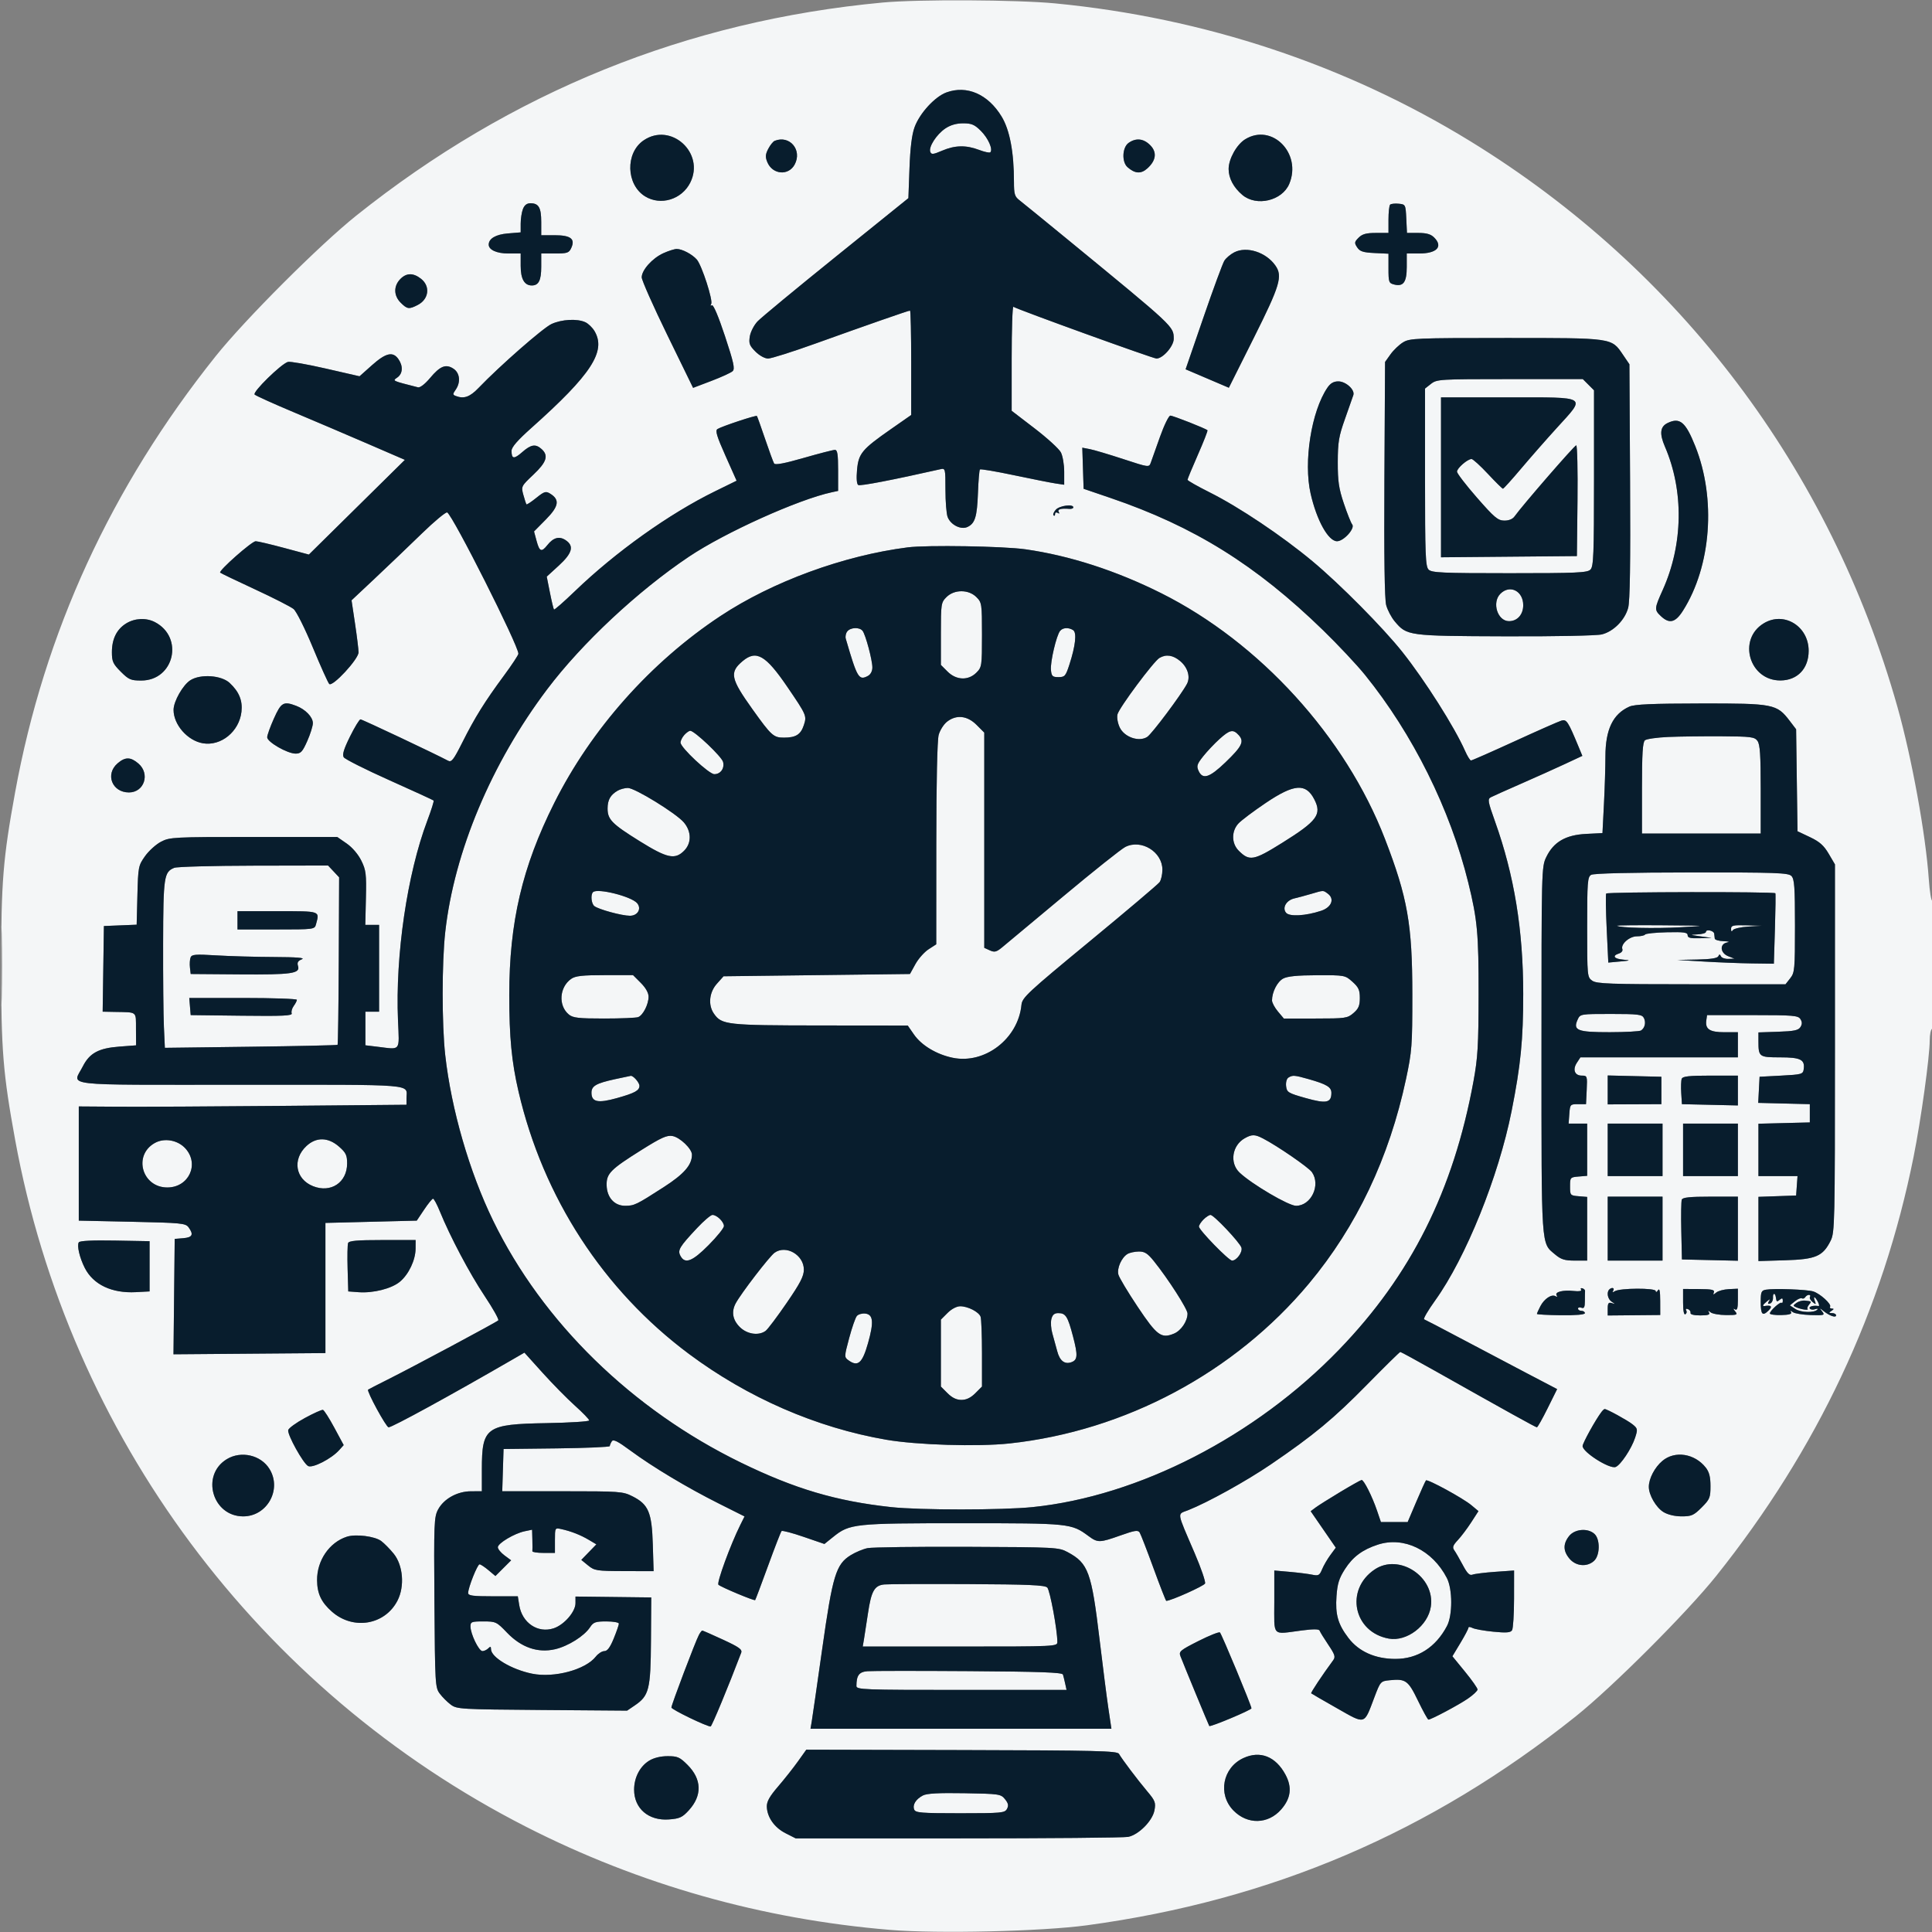
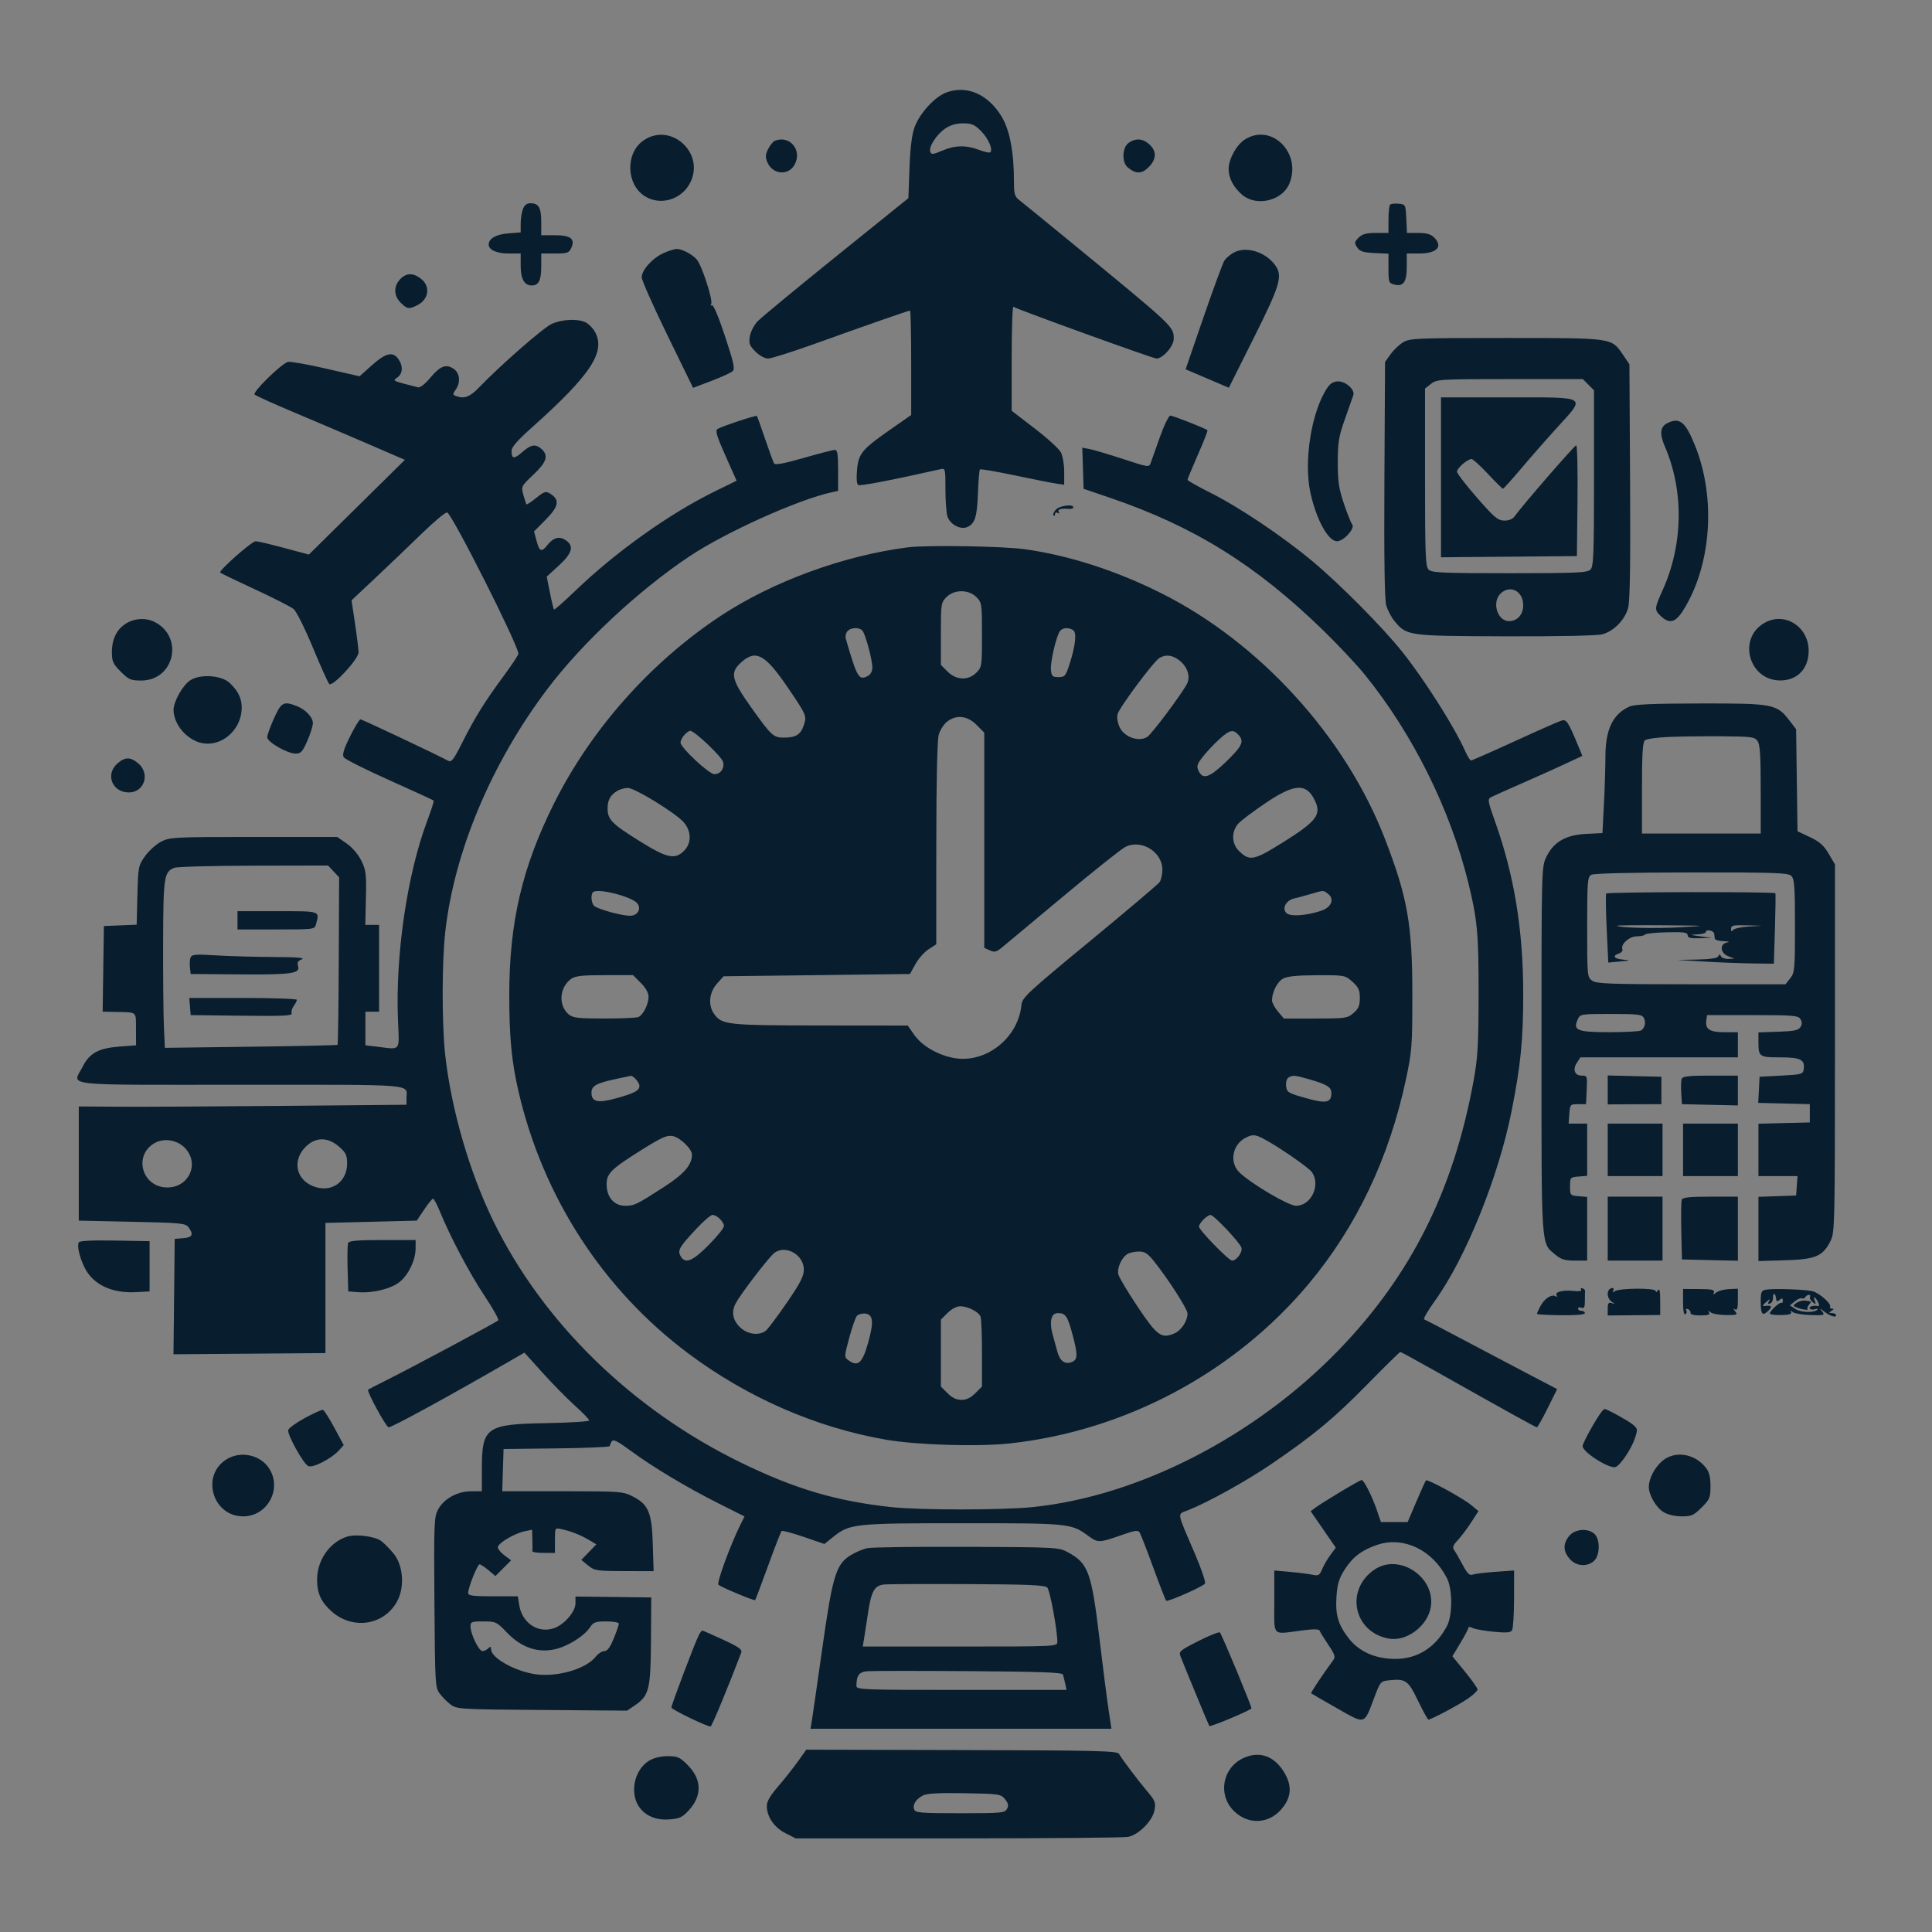
<svg xmlns="http://www.w3.org/2000/svg" width="846" height="846" viewBox="0 0 846 846" version="1.1">
  <rect x="0" y="0" width="846" height="846" fill="#808080" stroke="none" />
-   <path d="M 386.500 1.111 C 300.816 9.110, 223.794 40.290, 156 94.421 C 139.934 107.249, 107.249 139.934, 94.421 156 C 48.612 213.372, 19.412 276.886, 6.611 347 C 1.315 376.009, 0.501 386.133, 0.501 423 C 0.501 459.867, 1.315 469.991, 6.611 499 C 30.293 628.712, 113.200 740.172, 230.500 799.993 C 279.978 825.227, 333.558 840.398, 389.716 845.074 C 410.593 846.812, 456.167 845.746, 476 843.055 C 556.852 832.085, 626.413 802.350, 690 751.579 C 706.066 738.751, 738.751 706.066, 751.579 690 C 795.807 634.608, 824.487 573.673, 837.946 506.500 C 841.169 490.416, 845 462.727, 845 455.521 C 845 453.099, 845.450 450.840, 846 450.500 C 846.628 450.112, 847 439.470, 847 421.882 C 847 406.482, 846.613 394.121, 846.141 394.413 C 845.669 394.705, 844.972 390.449, 844.594 384.956 C 843.241 365.306, 837.137 331.794, 830.856 309.535 C 801.512 205.533, 735.550 118.168, 643.857 61.859 C 589.348 28.385, 527.339 7.790, 462.089 1.488 C 445.387 -0.125, 402.050 -0.341, 386.500 1.111 M 414.500 40.451 C 409.395 42.290, 402.703 49.580, 400.466 55.739 C 399.294 58.964, 398.581 64.737, 398.255 73.634 L 397.775 86.768 366.138 112.280 C 348.737 126.311, 333.246 139.118, 331.712 140.740 C 330.179 142.361, 328.661 145.312, 328.339 147.298 C 327.837 150.394, 328.187 151.340, 330.800 153.954 C 332.565 155.718, 334.894 157, 336.338 157 C 337.708 157, 347.080 154.034, 357.165 150.408 C 379.404 142.413, 397.797 136, 398.489 136 C 398.770 136, 399 146.287, 399 158.861 L 399 181.721 390.162 187.887 C 377.428 196.770, 375.941 198.557, 375.288 205.756 C 374.950 209.492, 375.148 211.973, 375.817 212.387 C 376.674 212.917, 390.881 210.182, 411.750 205.470 C 413.960 204.971, 414 205.128, 414 214.416 C 414 219.616, 414.429 224.999, 414.954 226.379 C 416.256 229.803, 420.731 232.080, 423.595 230.775 C 426.953 229.245, 427.854 226.335, 428.237 215.789 C 428.430 210.448, 428.819 205.848, 429.100 205.567 C 429.381 205.286, 436.111 206.427, 444.055 208.102 C 452 209.777, 460.188 211.399, 462.250 211.706 L 466 212.263 466 206.582 C 466 203.457, 465.347 199.638, 464.549 198.095 C 463.751 196.552, 458.576 191.823, 453.049 187.587 L 443 179.884 443 156.883 C 443 144.232, 443.337 134.088, 443.750 134.339 C 445.917 135.660, 504.918 157, 506.403 157 C 509.238 157, 514.005 151.532, 513.965 148.327 C 513.896 142.880, 514.478 143.424, 467.636 104.981 C 457.260 96.467, 447.698 88.675, 446.386 87.667 C 444.326 86.083, 444 84.988, 444 79.640 C 444 66.618, 442.155 56.882, 438.573 51 C 432.640 41.258, 423.444 37.228, 414.500 40.451 M 413.952 56.253 C 410.084 58.860, 406.542 64.364, 407.360 66.496 C 407.839 67.745, 408.608 67.668, 412.544 65.981 C 418.171 63.569, 423.040 63.468, 428.739 65.644 C 431.107 66.549, 433.314 67.020, 433.642 66.691 C 434.894 65.439, 432.749 60.549, 429.541 57.341 C 426.754 54.554, 425.462 54, 421.748 54 C 418.785 54, 416.177 54.754, 413.952 56.253 M 281.844 61.460 C 273.767 66.948, 274.124 80.823, 282.474 85.984 C 289.276 90.188, 298.532 87.377, 302.248 79.980 C 308.789 66.962, 293.787 53.345, 281.844 61.460 M 545.290 60.965 C 541.545 63.248, 538 69.592, 538 74.010 C 538 78.039, 540.170 82.124, 544.041 85.381 C 550.216 90.577, 561.470 87.906, 564.560 80.510 C 570.140 67.156, 556.998 53.826, 545.290 60.965 M 339.229 61.669 C 338.530 61.951, 337.257 63.536, 336.400 65.193 C 335.142 67.627, 335.066 68.746, 336.007 71.017 C 338.271 76.482, 345.280 77.083, 347.977 72.043 C 351.388 65.669, 345.790 59.030, 339.229 61.669 M 494.223 62.557 C 491.408 64.528, 491.125 70.921, 493.750 73.227 C 496.982 76.064, 499.621 76.236, 502.364 73.786 C 506.270 70.299, 506.727 66.636, 503.641 63.550 C 500.734 60.643, 497.450 60.296, 494.223 62.557 M 228.975 91.565 C 228.439 92.976, 228 95.845, 228 97.941 L 228 101.752 222.350 102.221 C 217.105 102.656, 214 104.478, 214 107.120 C 214 109.401, 217.532 111, 222.571 111 L 228 111 228 116.429 C 228 122.144, 229.623 125, 232.871 125 C 235.879 125, 237 122.773, 237 116.800 L 237 111 243.021 111 C 248.455 111, 249.153 110.759, 250.168 108.530 C 251.964 104.588, 249.870 103, 242.878 103 L 237 103 237 97.200 C 237 90.922, 235.893 89, 232.275 89 C 230.700 89, 229.636 89.827, 228.975 91.565 M 608.714 89.619 C 608.321 90.012, 608 92.958, 608 96.167 L 608 102 602.500 102 C 598.269 102, 596.522 102.478, 594.927 104.073 C 593.062 105.938, 592.999 106.366, 594.293 108.323 C 595.467 110.097, 596.869 110.555, 601.867 110.798 L 608 111.095 608 117.529 C 608 123.566, 608.155 124.001, 610.513 124.593 C 614.534 125.602, 616 123.540, 616 116.878 L 616 111 621.429 111 C 629.182 111, 631.999 107.999, 628 104 C 626.538 102.538, 624.667 102, 621.048 102 L 616.095 102 615.798 95.750 C 615.505 89.597, 615.453 89.495, 612.464 89.203 C 610.794 89.039, 609.107 89.227, 608.714 89.619 M 290.459 110.880 C 285.645 113.066, 281 118.253, 281 121.443 C 281 122.702, 286.063 134.107, 292.250 146.786 L 303.500 169.840 311.500 166.799 C 315.900 165.126, 320.091 163.205, 320.814 162.529 C 321.892 161.522, 321.286 158.755, 317.449 147.163 C 314.597 138.545, 312.364 133.275, 311.730 133.667 C 311.120 134.044, 310.992 133.823, 311.420 133.130 C 312.328 131.661, 307.319 116.162, 305.123 113.648 C 303.086 111.316, 298.656 108.993, 296.300 109.022 C 295.310 109.034, 292.681 109.870, 290.459 110.880 M 540.483 110.487 C 538.824 111.332, 536.863 112.990, 536.126 114.170 C 535.389 115.350, 531.271 126.530, 526.974 139.013 L 519.162 161.710 528.630 165.750 L 538.097 169.789 549.048 147.903 C 560.528 124.962, 561.734 120.920, 558.482 116.278 C 554.385 110.428, 545.935 107.710, 540.483 110.487 M 175.174 122.314 C 172.290 125.385, 172.403 129.493, 175.455 132.545 C 178.312 135.403, 179.114 135.509, 182.928 133.537 C 187.811 131.012, 188.521 125.342, 184.365 122.073 C 180.927 119.368, 177.867 119.448, 175.174 122.314 M 241.500 141.882 C 237.808 143.579, 218.800 160.233, 209.547 169.879 C 205.743 173.845, 203.149 174.762, 199.596 173.399 C 198.201 172.863, 198.192 172.564, 199.514 170.676 C 201.815 167.391, 201.388 163.300, 198.549 161.440 C 195.220 159.259, 192.712 160.267, 188.279 165.570 C 186.111 168.164, 183.939 169.837, 183.038 169.607 C 171.466 166.649, 171.818 166.816, 173.974 165.306 C 176.393 163.612, 176.586 160.282, 174.443 157.223 C 172.045 153.798, 168.944 154.515, 162.917 159.886 L 157.435 164.772 142.568 161.366 C 134.391 159.493, 126.958 158.196, 126.050 158.484 C 122.956 159.466, 110.441 171.755, 111.500 172.772 C 112.050 173.300, 119.700 176.759, 128.500 180.459 C 137.300 184.159, 151.879 190.377, 160.898 194.276 L 177.295 201.365 156.275 222.103 L 135.255 242.840 124.378 239.921 C 118.395 238.315, 112.807 237.001, 111.961 237.001 C 110.259 237, 95.612 249.945, 96.411 250.744 C 96.686 251.019, 103.539 254.314, 111.641 258.065 C 119.742 261.816, 127.357 265.699, 128.563 266.693 C 129.785 267.700, 133.506 275.139, 136.970 283.500 C 140.387 291.750, 143.627 298.950, 144.168 299.500 C 145.589 300.944, 157 288.627, 157 285.650 C 157 284.386, 156.311 278.744, 155.469 273.112 L 153.938 262.872 164.219 253.213 C 169.874 247.900, 179.076 239.105, 184.668 233.667 C 190.261 228.230, 195.287 224.059, 195.837 224.399 C 198.485 226.036, 227 282.640, 227 286.259 C 227 286.815, 224.138 291.147, 220.641 295.885 C 212.234 307.273, 207.943 314.163, 202.479 325.041 C 198.610 332.745, 197.703 333.912, 196.205 333.110 C 190.712 330.170, 158.589 315, 157.857 315 C 157.377 315, 155.309 318.385, 153.261 322.523 C 150.528 328.046, 149.800 330.457, 150.519 331.595 C 151.059 332.448, 160.042 336.967, 170.483 341.639 C 180.923 346.310, 189.649 350.316, 189.875 350.541 C 190.100 350.767, 188.861 354.722, 187.121 359.332 C 178.313 382.669, 173.080 418.278, 174.275 446.750 C 174.860 460.694, 175.705 459.608, 165.250 458.352 L 160 457.721 160 450.361 L 160 443 163 443 L 166 443 166 424 L 166 405 162.979 405 L 159.958 405 160.229 393.250 C 160.472 382.712, 160.264 381.022, 158.215 376.862 C 156.849 374.089, 154.269 371.072, 151.801 369.362 L 147.672 366.500 111.086 366.500 C 75.923 366.500, 74.344 366.581, 70.500 368.589 C 68.300 369.738, 65.150 372.587, 63.500 374.921 C 60.598 379.024, 60.489 379.586, 60.171 392.040 L 59.843 404.916 52.671 405.208 L 45.500 405.500 45.228 424.250 L 44.956 443 50.228 443.106 C 60.304 443.309, 59.495 442.657, 59.544 450.621 L 59.588 457.743 52.264 458.296 C 43.179 458.984, 39.216 461.133, 36.250 466.985 C 31.776 475.812, 24.770 475, 105.393 475 C 183.895 475, 178 474.516, 178 480.962 L 178 483.761 123.750 484.252 C 93.912 484.521, 61.625 484.687, 52 484.621 L 34.500 484.500 34.500 509.500 L 34.500 534.500 57.832 535 C 79.455 535.463, 81.269 535.642, 82.582 537.441 C 84.891 540.602, 84.275 541.857, 80.250 542.190 L 76.500 542.500 76.233 567.764 L 75.966 593.027 109.233 592.764 L 142.500 592.500 142.500 564 L 142.500 535.500 162.500 535 L 182.500 534.500 185.698 529.715 C 187.457 527.083, 189.219 524.916, 189.614 524.898 C 190.009 524.880, 191.351 527.370, 192.596 530.431 C 197.102 541.505, 205.639 557.640, 212.192 567.466 C 215.872 572.985, 218.572 577.805, 218.192 578.178 C 217.319 579.032, 180.892 598.531, 169.800 604.080 C 165.235 606.364, 161.359 608.359, 161.187 608.513 C 160.481 609.144, 169.111 625, 170.160 625 C 171.736 625, 197.092 611.136, 224.070 595.523 L 229.640 592.300 237.570 601.102 C 241.932 605.943, 248.313 612.429, 251.750 615.514 C 255.188 618.600, 258 621.511, 258 621.984 C 258 622.457, 249.563 622.992, 239.250 623.172 C 212.782 623.635, 211 624.915, 211 643.468 L 211 653 206.250 653.016 C 200.233 653.037, 194.357 656.291, 191.831 661 C 190.077 664.272, 189.972 666.923, 190.227 701.678 C 190.490 737.445, 190.578 738.961, 192.562 741.616 C 193.696 743.134, 195.866 745.304, 197.384 746.438 C 200.039 748.421, 201.564 748.511, 237.373 748.784 L 274.603 749.068 277.964 746.784 C 284.227 742.529, 284.912 739.793, 285.049 718.500 L 285.171 699.500 268.585 699.303 L 252 699.107 252 702.019 C 252 705.776, 247.023 711.507, 242.450 713.016 C 235.510 715.307, 228.608 710.657, 227.360 702.850 L 226.744 699 215.872 699 C 206.999 699, 205 698.731, 205 697.538 C 205 695.193, 209.061 685, 209.995 685 C 210.463 685, 212.217 686.154, 213.893 687.564 L 216.940 690.127 220.381 686.686 L 223.822 683.245 220.911 681.092 C 219.310 679.909, 218 678.298, 218 677.512 C 218 675.779, 225.268 671.453, 229.750 670.519 L 233 669.841 233.118 674.171 C 233.184 676.552, 233.184 678.837, 233.118 679.250 C 233.053 679.663, 235.250 680, 238 680 L 243 680 243 674.481 C 243 668.981, 243.010 668.964, 245.750 669.562 C 250.013 670.493, 254.187 672.125, 257.823 674.282 L 261.146 676.254 257.846 679.658 L 254.546 683.063 257.523 685.496 C 260.327 687.787, 261.248 687.930, 273.355 687.964 L 286.211 688 285.855 676.250 C 285.432 662.264, 283.961 658.771, 277.015 655.250 C 272.746 653.086, 271.569 653, 246.251 653 L 219.925 653 220.212 643.750 L 220.500 634.500 243.750 634.232 C 256.538 634.084, 267.007 633.634, 267.015 633.232 C 267.024 632.829, 267.416 631.892, 267.887 631.148 C 268.549 630.105, 270.427 631.038, 276.122 635.239 C 285.878 642.436, 300.887 651.425, 314.763 658.382 L 326.026 664.030 324.165 667.765 C 319.848 676.432, 313.738 693.135, 314.593 693.934 C 315.721 694.989, 330.260 701.073, 330.671 700.662 C 330.836 700.497, 333.377 693.757, 336.317 685.683 C 339.257 677.610, 341.923 670.744, 342.241 670.426 C 342.559 670.108, 346.911 671.253, 351.911 672.970 L 361.004 676.091 364.864 672.989 C 372.065 667.202, 373.980 667, 421.639 667 C 468.559 667, 469.102 667.056, 476.683 672.651 C 480.688 675.606, 481.530 675.588, 490.684 672.338 C 496.956 670.111, 498.325 669.907, 499.055 671.088 C 499.536 671.865, 502.267 678.913, 505.125 686.750 C 507.982 694.588, 510.488 701, 510.693 701 C 512.679 701, 527.268 694.464, 527.681 693.389 C 527.979 692.613, 525.945 686.671, 523.161 680.184 C 515.072 661.337, 515.362 663.235, 520.269 661.298 C 528.851 657.909, 545.807 648.516, 556.500 641.229 C 575.249 628.450, 583.994 621.202, 598.587 606.343 C 606.336 598.454, 612.899 592, 613.174 592 C 613.448 592, 620.158 595.655, 628.086 600.121 C 660.009 618.108, 672.448 625, 672.988 625 C 673.299 625, 675.421 621.236, 677.702 616.636 L 681.850 608.272 668.175 601.115 C 660.654 597.179, 647.750 590.375, 639.500 585.996 C 631.250 581.617, 624.102 577.893, 623.615 577.722 C 623.128 577.550, 625.299 573.830, 628.441 569.455 C 641.880 550.738, 656.212 515.220, 661.916 486.500 C 665.896 466.464, 667 455.336, 667 435.283 C 667 407.307, 663.075 383.275, 654.661 359.739 C 651.512 350.928, 651.334 349.893, 652.836 349.106 C 653.751 348.626, 659.675 345.971, 666 343.206 C 672.325 340.440, 680.963 336.560, 685.197 334.583 L 692.893 330.989 691.343 327.244 C 686.605 315.801, 685.995 314.868, 683.701 315.560 C 682.491 315.925, 673.263 319.999, 663.196 324.612 C 653.128 329.225, 644.552 333, 644.138 333 C 643.724 333, 642.552 331.112, 641.533 328.803 C 636.965 318.448, 623.989 297.977, 614.085 285.500 C 605.653 274.877, 586.778 255.825, 574.741 245.788 C 561.401 234.664, 542.585 222.051, 529.743 215.624 C 524.384 212.942, 520 210.454, 520 210.095 C 520 209.737, 522.047 204.791, 524.550 199.105 C 527.052 193.419, 528.937 188.603, 528.737 188.404 C 527.971 187.638, 513.662 182, 512.485 182 C 511.803 182, 509.765 186.162, 507.956 191.250 C 506.147 196.338, 504.326 201.452, 503.910 202.615 C 503.158 204.714, 503.067 204.702, 491.826 201.012 C 485.597 198.968, 479.021 197.012, 477.213 196.665 L 473.925 196.035 474.213 205.035 L 474.500 214.035 486.309 218.063 C 522.883 230.540, 549.951 247.384, 579.361 275.971 C 585.884 282.312, 594.134 291.100, 597.694 295.500 C 618.638 321.388, 635.020 354.334, 642.944 386.500 C 646.927 402.668, 647.501 408.896, 647.459 435.500 C 647.424 457.877, 647.111 463.172, 645.216 473.500 C 636.441 521.325, 617.877 558.384, 586.347 591.020 C 549.673 628.979, 498.615 655.202, 452.144 659.943 C 438.796 661.305, 402.718 661.305, 390.211 659.942 C 366.143 657.321, 348.110 651.982, 324.500 640.488 C 276.766 617.250, 237.615 579.030, 215.931 534.500 C 205.538 513.158, 197.604 485.730, 194.958 462 C 193.458 448.555, 193.465 421.490, 194.972 408.058 C 198.911 372.929, 215.170 334.220, 239.587 301.842 C 254.792 281.678, 279.248 258.808, 301.719 243.737 C 317.455 233.183, 349.604 218.692, 364.250 215.552 L 367 214.962 367 205.981 C 367 198.889, 366.701 197, 365.580 197 C 364.799 197, 358.646 198.587, 351.906 200.527 C 343.541 202.935, 339.438 203.708, 338.978 202.964 C 338.607 202.364, 336.827 197.514, 335.022 192.187 C 333.217 186.859, 331.602 182.341, 331.434 182.147 C 331.057 181.713, 316.018 186.703, 314.168 187.876 C 313.119 188.540, 313.871 191.042, 317.692 199.610 L 322.550 210.500 313.025 215.169 C 293.055 224.957, 269.602 241.682, 251.738 258.876 C 246.918 263.514, 242.800 267.127, 242.585 266.904 C 242.371 266.682, 241.569 263.350, 240.804 259.500 L 239.412 252.500 244.706 247.650 C 250.655 242.199, 251.491 239.023, 247.641 236.500 C 244.872 234.686, 242.287 235.399, 239.677 238.697 C 237.114 241.937, 236.237 241.595, 234.962 236.859 L 233.847 232.718 239.054 227.446 C 244.722 221.706, 245.202 218.815, 240.926 216.172 C 239.004 214.984, 238.360 215.180, 234.822 218.022 C 232.647 219.771, 230.719 221.043, 230.538 220.850 C 230.357 220.658, 229.746 218.805, 229.181 216.734 C 228.164 213.012, 228.215 212.910, 233.576 207.839 C 239.377 202.354, 240.299 199.485, 237.171 196.655 C 234.548 194.281, 232.531 194.595, 228.679 197.977 C 225.060 201.154, 224 201.024, 224 197.400 C 224 195.813, 226.619 192.799, 232.750 187.332 C 258.930 163.987, 265.552 153.822, 260.335 144.990 C 259.419 143.439, 257.598 141.682, 256.288 141.085 C 252.708 139.454, 245.996 139.816, 241.500 141.882 M 614.389 149.905 C 612.677 150.948, 610.202 153.309, 608.889 155.151 L 606.500 158.500 606.215 209.765 C 606.027 243.649, 606.291 262.365, 606.992 264.969 C 607.575 267.136, 609.257 270.341, 610.730 272.091 C 616.063 278.429, 616.483 278.486, 659 278.636 C 681.170 278.714, 699.171 278.358, 701.440 277.796 C 706.528 276.536, 711.520 271.498, 712.953 266.175 C 713.745 263.232, 713.997 246.596, 713.793 210.735 L 713.500 159.500 710.666 155.324 C 705.616 147.882, 706.441 148, 659.349 148.004 C 620.019 148.007, 617.313 148.122, 614.389 149.905 M 626.635 168.073 L 624 170.145 624 209.001 C 624 242.991, 624.197 248.054, 625.571 249.429 C 626.938 250.795, 631.554 251, 661 251 C 690.446 251, 695.062 250.795, 696.429 249.429 C 697.803 248.054, 698 243.026, 698 209.383 L 698 170.909 695.545 168.455 L 693.091 166 661.180 166 C 630.411 166, 629.175 166.074, 626.635 168.073 M 581.264 169.750 C 574.229 180.084, 570.723 202.223, 573.911 216.189 C 576.582 227.890, 581.646 237, 585.479 237 C 588.413 237, 593.510 231.320, 592.101 229.622 C 591.574 228.986, 589.935 224.874, 588.458 220.483 C 586.238 213.879, 585.778 210.750, 585.796 202.372 C 585.815 193.581, 586.235 191.072, 588.974 183.372 C 590.710 178.492, 592.350 173.823, 592.618 172.995 C 593.368 170.677, 589.327 167, 586.029 167 C 583.994 167, 582.581 167.815, 581.264 169.750 M 631 209.015 L 631 244.030 660.750 243.765 L 690.500 243.500 690.768 219.250 C 690.915 205.912, 690.662 195, 690.206 195 C 689.462 195, 666.413 221.575, 663.193 226.145 C 662.372 227.311, 660.699 227.986, 658.693 227.962 C 655.916 227.929, 654.359 226.620, 646.750 217.921 C 641.938 212.420, 638 207.295, 638 206.532 C 638 205.010, 642.616 201, 644.369 201 C 644.974 201, 648.199 203.925, 651.536 207.500 C 654.873 211.075, 657.838 214, 658.125 214 C 658.412 214, 661.969 210.063, 666.029 205.250 C 670.089 200.438, 677.143 192.398, 681.705 187.384 C 694.578 173.238, 695.786 174, 660.500 174 L 631 174 631 209.015 M 730.228 185.230 C 726.948 186.811, 726.592 189.888, 729.034 195.538 C 737.414 214.929, 737.058 238.421, 728.083 258.343 C 724.389 266.544, 724.355 267.045, 727.314 269.826 C 731.004 273.292, 733.642 272.634, 736.946 267.424 C 749.334 247.890, 751.534 218.342, 742.314 195.312 C 738.078 184.731, 735.583 182.649, 730.228 185.230 M 462.330 223.188 C 461.422 224.191, 460.976 225.310, 461.339 225.673 C 461.703 226.036, 462 225.782, 462 225.108 C 462 224.434, 462.520 224.203, 463.155 224.595 C 463.870 225.038, 464.038 224.870, 463.595 224.155 C 462.889 223.011, 464.600 222.524, 468.250 222.830 C 469.212 222.910, 470 222.614, 470 222.170 C 470 220.592, 463.953 221.395, 462.330 223.188 M 397.500 239.683 C 369.361 243.275, 338.296 254.660, 315.500 269.735 C 284.956 289.935, 258.907 319.248, 242.659 351.702 C 228.663 379.659, 223 403.876, 223 435.770 C 223 454.166, 224.045 465.028, 227.062 478 C 237.851 524.378, 264.159 564.885, 301.652 592.845 C 327.430 612.068, 357.507 625.159, 388 630.426 C 401.521 632.762, 428.126 633.570, 442.069 632.067 C 492.711 626.611, 540.648 601.010, 573.172 562.051 C 594.048 537.046, 608.349 506.917, 615.678 472.500 C 618.266 460.352, 618.447 457.927, 618.445 435.500 C 618.443 404.817, 616.372 393.056, 606.436 367.307 C 589.197 322.630, 551.586 281.328, 508.500 259.760 C 488.750 249.873, 468.342 243.278, 448.994 240.528 C 439.371 239.160, 405.896 238.611, 397.500 239.683 M 657 260 C 653.173 263.827, 655.745 272, 660.777 272 C 664.425 272, 667 269.104, 667 265 C 667 258.763, 661.158 255.842, 657 260 M 414.455 261.455 C 412.089 263.820, 412 264.402, 412 277.531 L 412 291.154 414.923 294.077 C 418.743 297.897, 423.999 298.092, 427.545 294.545 C 429.919 292.172, 430 291.627, 430 278 C 430 264.373, 429.919 263.828, 427.545 261.455 C 424.134 258.044, 417.866 258.044, 414.455 261.455 M 55.299 272.960 C 51.133 275.500, 49 279.769, 49 285.568 C 49 289.656, 49.482 290.717, 52.882 294.118 C 56.374 297.609, 57.277 298, 61.848 298 C 76.267 298, 80.673 279.054, 67.802 272.398 C 64.018 270.441, 59.064 270.664, 55.299 272.960 M 772.299 272.960 C 760.706 280.028, 766.053 298.092, 779.700 297.965 C 787.108 297.895, 791.985 292.751, 791.990 285 C 791.997 274.180, 781.162 267.555, 772.299 272.960 M 371.040 276.452 C 370.377 277.251, 370.071 278.713, 370.359 279.702 C 375.393 296.974, 376.069 298.104, 380.072 295.961 C 381.231 295.341, 382 293.873, 382 292.280 C 382 289.031, 379.046 277.964, 377.721 276.250 C 376.410 274.553, 372.518 274.671, 371.040 276.452 M 464.212 276.250 C 462.596 278.206, 459.856 289.873, 460.195 293.358 C 460.463 296.115, 460.868 296.500, 463.500 296.500 C 466.254 296.500, 466.647 296.048, 468.283 291 C 470.969 282.718, 471.583 276.983, 469.899 275.917 C 467.900 274.651, 465.413 274.797, 464.212 276.250 M 325.186 289.497 C 319.335 294.421, 319.897 297.140, 329.564 310.661 C 337.768 322.135, 338.727 323, 343.240 323 C 348.488 323, 350.624 321.670, 351.981 317.557 C 353.333 313.461, 353.199 313.149, 344.741 300.743 C 335.277 286.860, 331.144 284.483, 325.186 289.497 M 507.723 288.095 C 505.201 289.563, 490.062 309.903, 489.335 312.800 C 488.992 314.168, 489.421 316.659, 490.325 318.556 C 492.361 322.826, 498.795 325.020, 502.383 322.669 C 504.410 321.341, 517.220 304.239, 519.745 299.489 C 521.352 296.467, 520.120 292.279, 516.805 289.489 C 513.674 286.855, 510.651 286.391, 507.723 288.095 M 83.387 297.847 C 80.095 299.917, 76 307.124, 76 310.848 C 76 317.349, 82.138 324.341, 88.838 325.473 C 96.806 326.819, 104.759 320.317, 105.735 311.659 C 106.284 306.790, 104.695 302.906, 100.581 299.063 C 96.957 295.677, 87.861 295.034, 83.387 297.847 M 119.958 314.593 C 118.331 318.219, 117 321.932, 117.001 322.843 C 117.002 324.917, 125.846 330, 129.452 330 C 131.714 330, 132.474 329.176, 134.555 324.471 C 135.900 321.431, 137 317.909, 137 316.646 C 137 313.985, 133.733 310.600, 129.685 309.067 C 124.149 306.969, 123.116 307.556, 119.958 314.593 M 713.500 309.412 C 706.284 312.619, 703.002 319.432, 702.996 331.218 C 702.994 335.773, 702.702 345.192, 702.347 352.148 L 701.702 364.796 694.511 365.160 C 685.585 365.610, 680.304 368.675, 677.121 375.250 C 675.014 379.603, 675 380.148, 675 459.848 C 675 547.614, 674.767 544.102, 680.941 549.297 C 683.568 551.507, 685.142 552, 689.577 552 L 695 552 695 538.060 L 695 524.121 691.250 523.810 C 687.593 523.508, 687.500 523.400, 687.500 519.500 C 687.500 515.600, 687.593 515.492, 691.250 515.190 L 695 514.879 695 503.440 L 695 492 690.943 492 L 686.885 492 687.193 487.750 C 687.491 483.618, 687.597 483.500, 691 483.500 L 694.500 483.500 694.798 477.250 C 695.085 471.209, 695.014 471, 692.655 471 C 689.525 471, 688.523 468.377, 690.500 465.359 L 692.046 463 726.523 463 L 761 463 761 457.500 L 761 452 755.122 452 C 748.667 452, 746.626 450.666, 747.173 446.805 L 747.500 444.500 767.391 444.500 C 785.248 444.500, 787.395 444.679, 788.386 446.250 C 789.189 447.524, 789.190 448.476, 788.389 449.750 C 787.506 451.155, 785.585 451.557, 778.644 451.789 L 770 452.078 770 455.957 C 770 462.791, 770.281 463, 779.485 463 C 788.455 463, 790.423 463.989, 789.827 468.195 C 789.518 470.375, 788.986 470.527, 780 471 L 770.500 471.500 770.201 477.217 L 769.902 482.934 781.201 483.217 L 792.500 483.500 792.500 487.500 L 792.500 491.500 781.250 491.783 L 770 492.066 770 503.533 L 770 515 778.557 515 L 787.115 515 786.807 519.250 L 786.500 523.500 778.250 523.790 L 770 524.081 770 538.146 L 770 552.211 781.750 551.855 C 795.132 551.451, 798.225 550.115, 801.627 543.270 C 803.411 539.679, 803.500 535.677, 803.500 459 L 803.500 378.500 800.751 373.823 C 798.624 370.206, 796.766 368.562, 792.554 366.569 L 787.106 363.992 786.803 341.665 L 786.500 319.339 783.692 315.660 C 778.048 308.266, 776.665 307.995, 744.790 308.039 C 723.452 308.069, 715.763 308.406, 713.500 309.412 M 414.669 316.045 C 413.239 317.171, 411.606 319.758, 411.040 321.795 C 410.408 324.071, 410.004 342.469, 409.993 369.500 L 409.975 413.500 406.597 415.687 C 404.739 416.891, 402.149 419.816, 400.841 422.187 L 398.462 426.500 357.648 427 L 316.834 427.500 313.917 430.766 C 310.535 434.552, 309.990 440.112, 312.631 443.883 C 316.049 448.764, 318.161 448.997, 359.218 449.038 L 397.500 449.076 400.182 452.956 C 403.490 457.741, 410.056 461.699, 417.138 463.178 C 431.200 466.114, 445.841 454.875, 447.286 440.035 C 447.598 436.832, 449.844 434.738, 477.062 412.289 C 493.253 398.934, 507.063 387.245, 507.750 386.313 C 508.438 385.380, 509 382.911, 509 380.825 C 509 372.993, 499.723 367.317, 492.741 370.877 C 490.945 371.793, 478.717 381.532, 465.566 392.521 C 452.416 403.509, 440.352 413.570, 438.757 414.878 C 436.311 416.884, 435.478 417.083, 433.429 416.150 L 431 415.043 431 367.921 L 431 320.800 427.600 317.400 C 423.547 313.347, 418.740 312.843, 414.669 316.045 M 299.655 321.829 C 298.745 322.835, 298 324.338, 298 325.170 C 298 327.351, 310.459 339, 312.791 339 C 315.527 339, 317.336 336.476, 316.627 333.648 C 316.043 331.324, 304.116 320, 302.251 320 C 301.734 320, 300.565 320.823, 299.655 321.829 M 533.974 323.642 C 531.757 325.645, 528.546 329.048, 526.839 331.203 C 524.149 334.599, 523.883 335.448, 524.846 337.561 C 526.633 341.483, 529.605 340.546, 536.562 333.865 C 543.867 326.851, 544.931 324.687, 542.435 321.928 C 539.974 319.209, 538.565 319.494, 533.974 323.642 M 730.552 322.703 C 725.631 322.912, 721.018 323.570, 720.302 324.164 C 719.313 324.985, 719 330.016, 719 345.122 L 719 365 745 365 L 771 365 771 345.691 C 771 330.601, 770.690 325.958, 769.582 324.441 C 768.298 322.684, 766.807 322.492, 753.832 322.411 C 745.949 322.363, 735.473 322.494, 730.552 322.703 M 51.496 334.250 C 45.960 339.012, 49.068 347, 56.456 347 C 63.166 347, 65.844 338.843, 60.611 334.342 C 57.199 331.407, 54.829 331.383, 51.496 334.250 M 270.500 346.208 C 267.324 348.029, 266.064 350.237, 266.054 354 C 266.041 358.843, 267.925 360.763, 280.159 368.371 C 292.134 375.818, 295.539 376.552, 299.545 372.545 C 302.864 369.227, 302.834 364.144, 299.473 360.150 C 296.132 356.180, 277.946 344.992, 274.896 345.030 C 273.578 345.047, 271.600 345.577, 270.500 346.208 M 554.279 351.586 C 548.900 355.208, 543.487 359.283, 542.250 360.641 C 539.168 364.024, 539.242 369.333, 542.414 372.505 C 547.119 377.210, 548.944 376.880, 561.465 369.065 C 576.844 359.464, 578.928 356.629, 575.490 349.980 C 571.800 342.845, 566.682 343.233, 554.279 351.586 M 76.315 380.007 C 71.801 381.826, 71.504 383.829, 71.428 413 C 71.388 428.125, 71.544 444.625, 71.774 449.667 L 72.193 458.833 109.826 458.353 C 130.525 458.089, 147.622 457.712, 147.819 457.514 C 148.017 457.316, 148.251 440.733, 148.339 420.662 L 148.500 384.169 146.076 381.585 L 143.651 379 111.076 379.063 C 93.159 379.098, 77.517 379.523, 76.315 380.007 M 696.750 383.080 C 695.168 384.002, 695 386.197, 695 405.993 C 695 427.484, 695.041 427.915, 697.223 429.443 C 699.147 430.791, 704.975 431, 740.650 431 L 781.855 431 783.927 428.365 C 785.870 425.896, 786 424.453, 786 405.437 C 786 388.321, 785.754 384.897, 784.429 383.571 C 783.049 382.192, 777.716 382.004, 740.679 382.030 C 713.895 382.050, 697.861 382.433, 696.750 383.080 M 259.667 390.667 C 258.549 391.785, 258.923 395.694, 260.250 396.757 C 262.068 398.213, 272.304 401, 275.837 401 C 279.232 401, 281.016 397.929, 279.018 395.522 C 276.543 392.540, 261.554 388.779, 259.667 390.667 M 574 391.462 C 571.525 392.190, 568.275 393.064, 566.779 393.404 C 563.267 394.204, 561.353 397.515, 563.150 399.681 C 564.634 401.468, 571.739 401.073, 578.500 398.827 C 583.092 397.302, 584.526 393.589, 581.404 391.306 C 579.319 389.782, 579.747 389.773, 574 391.462 M 703.331 391.273 C 703.069 391.698, 703.169 398.673, 703.553 406.773 L 704.253 421.500 709.377 421.025 C 714.076 420.589, 714.190 420.522, 710.750 420.214 C 706.702 419.853, 705.808 418.513, 708.949 417.516 C 710.021 417.176, 710.681 416.332, 710.416 415.640 C 709.577 413.455, 713.493 410, 716.808 410 C 718.499 410, 720.099 409.649, 720.363 409.221 C 720.628 408.792, 724.930 408.348, 729.922 408.233 C 737.385 408.062, 739 408.290, 739 409.512 C 739 410.660, 740.199 410.964, 744.250 410.843 L 749.500 410.686 744.500 410 C 739.911 409.371, 739.808 409.301, 743.250 409.157 C 745.313 409.071, 747 408.590, 747 408.088 C 747 406.756, 750.477 407.482, 750.625 408.845 C 750.694 409.480, 750.806 410.450, 750.875 411 C 750.944 411.550, 752.688 412.061, 754.750 412.136 C 757.071 412.220, 757.643 412.437, 756.250 412.706 C 752.904 413.350, 753.234 417.311, 756.750 418.701 L 759.500 419.787 756.833 419.894 C 755.367 419.952, 753.904 419.438, 753.583 418.750 C 753.117 417.750, 752.883 417.750, 752.417 418.750 C 752.026 419.588, 748.977 420.057, 743.167 420.173 L 734.500 420.346 746 421.041 C 752.325 421.424, 761.832 421.796, 767.126 421.868 L 776.752 422 777.221 406.750 C 777.479 398.363, 777.565 391.342, 777.411 391.149 C 776.827 390.416, 703.785 390.538, 703.331 391.273 M 0.441 423 C 0.441 438.675, 0.579 445.087, 0.748 437.250 C 0.917 429.412, 0.917 416.587, 0.748 408.750 C 0.579 400.912, 0.441 407.325, 0.441 423 M 104 403 L 104 407 120.883 407 C 137.547 407, 137.775 406.971, 138.370 404.750 C 139.966 398.792, 140.577 399, 121.500 399 L 104 399 104 403 M 708.083 405.379 C 709.103 406.305, 724.584 406.667, 736 406.031 C 748.180 405.352, 747.978 405.330, 728.083 405.167 C 716.854 405.075, 707.854 405.170, 708.083 405.379 M 758.015 406.750 C 758.026 407.930, 758.278 408.111, 758.789 407.307 C 759.207 406.650, 762.237 405.948, 765.524 405.746 L 771.500 405.378 764.750 405.189 C 758.911 405.026, 758.002 405.236, 758.015 406.750 M 83.452 419.265 C 83.121 420.126, 82.997 422.107, 83.175 423.666 L 83.500 426.500 104.904 426.667 C 127.789 426.845, 131.549 426.305, 130.498 422.993 C 130.023 421.496, 130.450 420.751, 132.181 420.057 C 133.778 419.416, 129.956 419.107, 119.906 419.063 C 111.879 419.029, 100.528 418.707, 94.682 418.350 C 85.562 417.792, 83.967 417.922, 83.452 419.265 M 250.120 428.628 C 244.912 432.277, 244.382 440.366, 249.097 444.250 C 250.885 445.723, 253.331 446, 264.529 446 C 271.848 446, 278.565 445.720, 279.455 445.379 C 281.573 444.566, 284 439.798, 284 436.450 C 284 434.770, 282.756 432.556, 280.600 430.400 L 277.200 427 264.823 427 C 255.005 427, 251.964 427.337, 250.120 428.628 M 561.856 428.516 C 559.298 429.906, 557 434.428, 557 438.072 C 557 439.048, 558.165 441.231, 559.589 442.923 L 562.178 446 576.033 446 C 589.207 446, 590.025 445.882, 592.672 443.606 C 594.895 441.693, 595.455 440.367, 595.455 437.004 C 595.455 433.520, 594.896 432.296, 592.211 429.898 C 589.002 427.030, 588.844 427, 576.734 427.040 C 568.059 427.068, 563.731 427.498, 561.856 428.516 M 83.190 440.750 L 83.500 444.500 105.864 444.769 C 123.986 444.988, 128.133 444.790, 127.726 443.728 C 127.449 443.006, 127.847 441.562, 128.611 440.517 C 129.375 439.472, 130 438.254, 130 437.809 C 130 437.364, 119.398 437, 106.440 437 L 82.879 437 83.190 440.750 M 690.832 446.470 C 688.678 451.198, 690.725 452.002, 704.872 451.985 C 711.818 451.976, 717.995 451.639, 718.600 451.235 C 720.286 450.109, 720.828 447.691, 719.830 445.750 C 719.040 444.214, 717.278 444, 705.443 444 C 692.072 444, 691.948 444.021, 690.832 446.470 M 269.235 472.573 C 261.007 474.376, 259 475.538, 259 478.500 C 259 482.579, 261.826 483.176, 270.113 480.850 C 277.981 478.642, 280 477.539, 280 475.449 C 280 474.032, 277.280 470.937, 276.179 471.100 C 275.805 471.156, 272.681 471.818, 269.235 472.573 M 564.170 471.874 C 563.414 472.353, 562.982 473.966, 563.170 475.609 C 563.479 478.313, 564.037 478.652, 571.789 480.840 C 580.793 483.382, 583 482.930, 583 478.547 C 583 476.028, 580.943 474.785, 573.068 472.545 C 566.852 470.777, 566.002 470.713, 564.170 471.874 M 704 477.266 L 704 483.595 715.750 483.547 L 727.500 483.500 727.500 477.500 L 727.500 471.500 715.750 471.218 L 704 470.937 704 477.266 M 736.409 472.377 C 736.118 473.134, 736.020 475.947, 736.190 478.627 L 736.500 483.500 748.750 483.781 L 761 484.062 761 477.531 L 761 471 748.969 471 C 739.674 471, 736.817 471.313, 736.409 472.377 M 704 503.500 L 704 515 716 515 L 728 515 728 503.500 L 728 492 716 492 L 704 492 704 503.500 M 737 503.500 L 737 515 749 515 L 761 515 761 503.500 L 761 492 749 492 L 737 492 737 503.500 M 281 503.494 C 267.285 512.089, 265.505 513.892, 265.640 519.056 C 265.780 524.386, 269.053 528, 273.740 528 C 277.730 528, 278.647 527.556, 290.656 519.817 C 299.567 514.074, 303 510.124, 303 505.615 C 303 503.071, 297.762 498.042, 294.500 497.455 C 292.038 497.012, 289.617 498.095, 281 503.494 M 545.110 498.396 C 539.509 501.500, 538.323 509.248, 542.801 513.475 C 548.177 518.548, 564.263 528, 567.522 528 C 574.143 528, 578.432 518.917, 574.477 513.270 C 573.023 511.195, 559.353 501.785, 553.074 498.538 C 549.493 496.686, 548.234 496.664, 545.110 498.396 M 67.763 500.511 C 58.167 505.908, 62.206 520.037, 73.327 519.978 C 82.674 519.928, 87.381 509.815, 81.250 502.954 C 77.910 499.216, 71.977 498.141, 67.763 500.511 M 134.183 501.829 C 127.911 507.688, 129.331 516.315, 137.079 519.415 C 144.878 522.536, 152 517.789, 152 509.469 C 152 505.842, 151.473 504.745, 148.465 502.104 C 143.707 497.926, 138.469 497.825, 134.183 501.829 M 704 538 L 704 552 716 552 L 728 552 728 538 L 728 524 716 524 L 704 524 704 538 M 736.436 525.305 C 736.161 526.023, 736.062 532.211, 736.218 539.055 L 736.500 551.500 748.750 551.781 L 761 552.062 761 538.031 L 761 524 748.969 524 C 739.993 524, 736.810 524.332, 736.436 525.305 M 305.231 537.750 C 297.478 546.022, 296.631 547.442, 297.964 549.933 C 299.945 553.635, 303.146 552.411, 310.277 545.225 C 313.975 541.499, 317 537.743, 317 536.880 C 317 535.011, 313.903 532, 311.981 532 C 311.232 532, 308.195 534.587, 305.231 537.750 M 527 534 C 525.900 535.100, 525 536.494, 525 537.097 C 525 538.603, 538.043 552, 539.509 552 C 541.523 552, 544.217 548.259, 543.601 546.318 C 542.873 544.023, 531.508 532, 530.067 532 C 529.480 532, 528.100 532.900, 527 534 M 34.501 543.999 C 33.616 545.431, 34.851 550.723, 37.113 555.192 C 40.822 562.519, 48.957 566.382, 59.500 565.820 L 65.500 565.500 65.500 554.500 L 65.500 543.500 50.325 543.224 C 40.513 543.046, 34.920 543.320, 34.501 543.999 M 152.430 544.321 C 152.151 545.048, 152.053 550.110, 152.212 555.571 L 152.500 565.500 157 565.836 C 163.468 566.319, 171.528 564.268, 175.154 561.217 C 179.008 557.974, 181.949 551.740, 181.978 546.750 L 182 543 167.469 543 C 156.348 543, 152.818 543.310, 152.430 544.321 M 339.180 548.554 C 336.933 550.160, 324.476 566.373, 322.149 570.721 C 320.192 574.379, 320.805 577.959, 323.923 581.077 C 327.113 584.267, 332.253 585.024, 335.283 582.750 C 336.199 582.063, 340.335 576.567, 344.474 570.537 C 350.430 561.861, 352 558.820, 352 555.961 C 352 549.503, 344.177 544.983, 339.180 548.554 M 493.750 549.080 C 491.145 550.598, 489.020 555.353, 489.721 558.097 C 490.059 559.419, 493.863 565.780, 498.176 572.233 C 506.616 584.863, 508.520 586.270, 514.067 583.972 C 517.202 582.674, 520 578.525, 520 575.176 C 520 573.220, 511.498 559.974, 505.285 552.250 C 502.536 548.832, 501.243 548.006, 498.683 548.030 C 496.932 548.047, 494.712 548.519, 493.750 549.080 M 692.333 564.729 C 692.709 565.338, 691.520 565.561, 689.237 565.310 C 684.474 564.785, 680.704 565.712, 681.614 567.184 C 682.033 567.863, 681.860 568.031, 681.175 567.608 C 679.469 566.554, 676.211 568.692, 674.510 571.980 C 673.680 573.586, 673 575.103, 673 575.351 C 673 575.598, 677.725 575.856, 683.500 575.922 C 690.063 575.998, 694 575.661, 694 575.022 C 694 574.460, 693.325 574, 692.500 574 C 691.675 574, 691 573.564, 691 573.031 C 691 572.499, 691.675 572.322, 692.500 572.638 C 693.662 573.084, 694 572.402, 694 569.607 C 694 567.623, 694.034 565.674, 694.075 565.275 C 694.116 564.876, 693.604 564.368, 692.936 564.145 C 692.268 563.923, 691.997 564.185, 692.333 564.729 M 704.667 564.667 C 703.403 565.930, 704.004 568.903, 705.750 570.026 C 707.417 571.097, 707.417 571.125, 705.750 570.607 C 704.353 570.172, 704 570.664, 704 573.047 L 704 576.032 715.500 575.927 L 727 575.822 726.985 569.661 C 726.974 565.314, 726.684 563.942, 726 565 C 725.436 565.873, 725.024 566.009, 725.015 565.325 C 724.997 563.918, 709.308 563.992, 707.095 565.409 C 706.127 566.030, 705.912 565.951, 706.405 565.155 C 707.163 563.928, 705.791 563.543, 704.667 564.667 M 737 570.273 C 737 573.978, 737.372 575.888, 738.016 575.490 C 738.575 575.144, 738.738 574.385, 738.377 573.801 C 737.996 573.185, 738.304 572.952, 739.111 573.245 C 739.875 573.523, 740.388 574.256, 740.250 574.875 C 740.093 575.580, 741.700 576, 744.559 576 C 747.940 576, 748.924 575.677, 748.367 574.750 C 747.786 573.783, 747.943 573.762, 749.058 574.657 C 749.851 575.293, 752.896 575.830, 755.825 575.850 C 760.631 575.883, 761.021 575.727, 759.825 574.251 C 758.867 573.069, 758.846 572.824, 759.750 573.367 C 760.682 573.927, 761 572.871, 761 569.214 L 761 564.310 757.042 564.498 C 754.864 564.601, 752.379 565.270, 751.519 565.984 C 750.223 567.060, 750.046 567.044, 750.487 565.891 C 750.911 564.786, 749.577 564.493, 744.010 564.464 L 737 564.428 737 570.273 M 773.250 564.745 C 771.279 565.090, 771 565.742, 771 570.011 C 771 575.643, 771.743 576.480, 774.425 573.872 C 776.248 572.099, 775.676 571.420, 772.750 571.882 C 771.538 572.073, 771.881 571.342, 773.692 569.872 C 775.128 568.708, 775.258 568.709, 774.553 569.880 C 773.978 570.835, 774.149 571.115, 775.111 570.791 C 775.875 570.533, 776.445 569.332, 776.377 568.122 C 776.263 566.076, 777.347 566.043, 777.625 568.083 C 777.901 570.111, 778.051 570.203, 779.333 569.138 C 780.343 568.301, 780.667 568.392, 780.667 569.516 C 780.667 570.332, 780.438 570.771, 780.158 570.491 C 779.549 569.883, 775 573.998, 775 575.156 C 775 575.601, 777.240 575.914, 779.979 575.852 C 783.362 575.776, 784.742 575.381, 784.287 574.620 C 783.801 573.809, 784.014 573.796, 785.058 574.573 C 785.851 575.163, 789.375 575.734, 792.889 575.843 C 798.865 576.027, 799.189 575.925, 797.906 574.270 C 796.621 572.611, 796.659 572.601, 798.517 574.098 C 801.130 576.204, 804 577.183, 804 575.969 C 804 575.436, 803.212 574.993, 802.250 574.985 C 800.754 574.972, 800.718 574.828, 802 574 C 803.090 573.296, 803.142 573.026, 802.191 573.015 C 801.471 573.007, 801.107 572.636, 801.382 572.191 C 802.080 571.062, 797 566.452, 794.014 565.505 C 791.307 564.645, 776.842 564.116, 773.250 564.745 M 790.490 568.016 C 790.144 568.575, 789.490 568.803, 789.035 568.522 C 788.580 568.241, 787.207 568.821, 785.984 569.812 L 783.760 571.613 786.184 573.201 C 788.597 574.782, 794.463 574.939, 795.798 573.459 C 796.184 573.031, 795.727 572.958, 794.782 573.297 C 793.837 573.636, 792.798 573.482, 792.473 572.956 C 791.951 572.112, 794.071 571.524, 796.293 571.896 C 796.729 571.969, 796.601 571.122, 796.008 570.014 C 794.682 567.538, 793.824 567.362, 794.719 569.750 C 795.291 571.278, 795.162 571.327, 793.698 570.137 C 792.776 569.387, 792.269 568.374, 792.570 567.887 C 792.871 567.399, 792.668 567, 792.118 567 C 791.568 567, 790.835 567.457, 790.490 568.016 M 786.633 570.526 C 785.051 571.683, 785.057 571.813, 786.721 572.521 C 788.825 573.416, 792.212 573.879, 791.508 573.175 C 791.238 572.905, 791.519 572.080, 792.131 571.342 C 793.368 569.852, 793.355 569.838, 790.413 569.517 C 789.265 569.391, 787.564 569.846, 786.633 570.526 M 414.923 574.923 L 412 577.846 412 592.500 L 412 607.154 414.923 610.077 C 416.918 612.072, 418.848 613, 421 613 C 423.152 613, 425.082 612.072, 427.077 610.077 L 430 607.154 430 592.659 C 430 584.686, 429.720 577.435, 429.379 576.545 C 428.568 574.433, 423.801 572, 420.473 572 C 418.903 572, 416.670 573.176, 414.923 574.923 M 375.193 576.267 C 374.569 577.020, 373.058 581.372, 371.835 585.939 C 369.665 594.048, 369.657 594.276, 371.497 595.622 C 375.651 598.659, 377.598 596.966, 380.092 588.152 C 382.700 578.937, 382.397 575.604, 378.914 575.199 C 377.492 575.034, 375.818 575.515, 375.193 576.267 M 460.388 577.591 C 460.030 579.015, 460.215 581.828, 460.798 583.841 C 461.382 585.853, 462.351 589.385, 462.952 591.690 C 464.063 595.951, 466.263 597.604, 469.282 596.445 C 471.894 595.443, 472.004 593.392, 469.881 585.288 C 467.552 576.394, 466.673 575, 463.397 575 C 461.693 575, 460.858 575.719, 460.388 577.591 M 133.500 620.926 C 129.650 623.016, 126.365 625.406, 126.201 626.238 C 125.800 628.264, 132.754 640.798, 134.922 641.958 C 136.876 643.004, 145.084 638.804, 148.500 635.011 L 150.500 632.790 146.415 625.200 C 144.169 621.026, 141.919 617.501, 141.415 617.368 C 140.912 617.235, 137.350 618.836, 133.500 620.926 M 701.284 618.250 C 698.741 621.561, 693 631.928, 693 633.211 C 693 635.895, 704.825 643.388, 707.462 642.376 C 709.653 641.535, 714.428 634.366, 715.992 629.570 C 717.198 625.872, 717.133 625.527, 714.896 623.715 C 712.757 621.983, 703.674 617, 702.656 617 C 702.430 617, 701.813 617.563, 701.284 618.250 M 99.299 638.960 C 87.817 645.960, 93.005 664, 106.500 664 C 116.967 664, 123.508 652.266, 118.040 643.299 C 114.288 637.143, 105.582 635.128, 99.299 638.960 M 727.941 639.703 C 724.572 642.538, 722 647.458, 722 651.067 C 722 654.667, 725.180 660.138, 728.420 662.114 C 730.316 663.271, 733.371 663.994, 736.368 663.996 C 740.691 664, 741.669 663.566, 745.118 660.118 C 748.683 656.552, 749 655.788, 749 650.753 C 749 646.707, 748.453 644.574, 746.912 642.615 C 742.062 636.450, 733.389 635.119, 727.941 639.703 M 586.881 653.322 C 582.141 656.170, 577.288 659.229, 576.096 660.119 L 573.929 661.738 579.429 669.722 L 584.930 677.707 582.558 680.922 C 581.254 682.690, 579.622 685.497, 578.933 687.161 C 577.816 689.860, 577.347 690.116, 574.590 689.541 C 572.891 689.185, 568.462 688.628, 564.750 688.302 L 558 687.710 558 701.355 C 558 717.069, 556.690 715.692, 569.999 713.965 C 575.174 713.294, 577.606 713.318, 577.847 714.042 C 578.040 714.620, 579.741 717.386, 581.627 720.188 C 584.550 724.532, 584.867 725.539, 583.778 727.015 C 579.043 733.432, 573.875 741.207, 574.160 741.484 C 574.347 741.666, 579.420 744.605, 585.434 748.015 C 598.092 755.194, 597.204 755.447, 601.782 743.348 C 604.468 736.251, 604.548 736.161, 608.500 735.760 C 615.557 735.044, 616.616 735.810, 620.939 744.750 C 623.133 749.288, 625.182 753, 625.493 753 C 626.670 753, 638.680 746.611, 642.750 743.819 C 645.087 742.216, 647 740.413, 647 739.813 C 647 739.213, 644.522 735.694, 641.494 731.993 L 635.988 725.262 639.494 719.440 C 641.422 716.238, 643 713.238, 643 712.774 C 643 712.309, 643.788 712.344, 644.750 712.851 C 645.712 713.357, 649.817 714.099, 653.871 714.499 C 659.617 715.067, 661.432 714.927, 662.105 713.864 C 662.581 713.114, 662.976 706.921, 662.985 700.101 L 663 687.703 654.750 688.286 C 650.212 688.607, 645.739 689.161, 644.809 689.519 C 643.522 690.013, 642.506 689.015, 640.551 685.334 C 639.138 682.675, 637.463 679.772, 636.829 678.881 C 635.896 677.571, 636.190 676.713, 638.374 674.381 C 639.858 672.797, 642.496 669.295, 644.237 666.599 L 647.402 661.699 644.252 659.069 C 640.617 656.035, 625.097 647.569, 624.417 648.250 C 624.165 648.501, 622.257 652.710, 620.175 657.603 L 616.391 666.500 610.541 666.500 L 604.691 666.500 602.987 661.488 C 600.869 655.258, 597.202 647.976, 596.230 648.072 C 595.828 648.111, 591.622 650.474, 586.881 653.322 M 687.073 672.635 C 684.365 676.077, 684.450 679.250, 687.342 682.611 C 690.135 685.859, 694.944 686.266, 697.987 683.512 C 700.658 681.095, 700.768 674.005, 698.171 671.655 C 695.246 669.008, 689.529 669.513, 687.073 672.635 M 151.870 672.912 C 144.211 675.390, 138.780 683.331, 138.846 691.952 C 138.892 697.835, 140.691 701.644, 145.363 705.746 C 154.704 713.947, 168.608 711.568, 174.086 700.831 C 177.262 694.606, 176.505 685.428, 172.397 680.352 C 170.740 678.305, 168.279 675.804, 166.928 674.796 C 164.118 672.698, 155.762 671.652, 151.870 672.912 M 603.324 676.383 C 596.611 678.573, 592.394 681.710, 588.949 687.080 C 586.364 691.108, 585.629 693.451, 585.239 698.910 C 584.660 706.996, 585.869 711.232, 590.481 717.272 C 595.015 723.209, 602.191 726.408, 611 726.419 C 620.745 726.430, 628.691 721.364, 633.617 712 C 636.104 707.272, 636.078 695.866, 633.569 691 C 627.237 678.721, 614.714 672.668, 603.324 676.383 M 379.917 677.905 C 377.946 678.304, 374.625 679.687, 372.537 680.977 C 366.060 684.980, 364.597 689.783, 360.038 722.017 C 357.823 737.683, 355.763 751.962, 355.460 753.750 L 354.909 757 420.792 757 L 486.675 757 485.371 748.250 C 484.654 743.438, 482.912 729.825, 481.499 718 C 477.953 688.301, 476.579 684.539, 467.500 679.653 C 463.612 677.560, 462.382 677.496, 423.500 677.339 C 401.500 677.250, 381.887 677.505, 379.917 677.905 M 601.922 687.274 C 588.840 696.090, 592.676 714.728, 608.148 717.525 C 616.017 718.947, 625.294 711.893, 626.547 703.534 C 628.503 690.493, 612.663 680.035, 601.922 687.274 M 387.231 693.815 C 382.903 694.232, 381.515 696.689, 380.066 706.500 C 379.416 710.900, 378.636 715.962, 378.331 717.750 L 377.777 721 420.389 721 C 462.380 721, 463 720.971, 463 718.993 C 463 713.766, 459.774 696.349, 458.585 695.158 C 457.525 694.096, 450.289 693.784, 423.873 693.658 C 405.518 693.571, 389.029 693.642, 387.231 693.815 M 206.022 712.250 C 206.054 715.543, 209.682 723, 211.251 723 C 211.993 723, 213.140 722.460, 213.800 721.800 C 214.733 720.867, 215 720.939, 215 722.126 C 215 725.684, 223.978 731.052, 233 732.888 C 242.630 734.848, 256.364 731.167, 260.890 725.413 C 261.934 724.086, 263.623 722.999, 264.644 722.999 C 265.956 722.998, 267.160 721.378, 268.750 717.475 C 269.988 714.438, 271 711.514, 271 710.977 C 271 710.440, 268.535 710, 265.523 710 C 260.752 710, 259.830 710.330, 258.371 712.557 C 255.847 716.409, 248.757 720.860, 243.047 722.179 C 235.498 723.921, 228.241 721.412, 221.999 714.901 C 217.458 710.166, 217.108 710, 211.650 710 C 206.451 710, 206.002 710.180, 206.022 712.250 M 306.026 715.951 C 304.509 718.786, 294 746.523, 294 747.693 C 294 748.562, 309.420 756.029, 311.169 756.008 C 311.689 756.002, 319.002 738.371, 324.555 723.737 C 325.105 722.288, 323.689 721.265, 316.594 717.987 C 311.847 715.794, 307.763 714, 307.517 714 C 307.271 714, 306.601 714.878, 306.026 715.951 M 524.774 718.588 C 516.741 722.648, 516.117 723.176, 516.914 725.249 C 518.398 729.112, 529.291 755.484, 529.531 755.796 C 529.959 756.353, 548 748.791, 548 748.054 C 548 746.907, 534.983 715.583, 534.198 714.839 C 533.814 714.476, 529.573 716.163, 524.774 718.588 M 379.852 731.804 C 376.172 732.111, 375.050 733.606, 375.014 738.250 C 375.001 739.892, 377.853 740, 421.019 740 L 467.038 740 466.436 737.250 C 466.104 735.737, 465.663 733.947, 465.456 733.272 C 465.168 732.333, 455.468 731.980, 424.290 731.772 C 401.855 731.622, 381.859 731.637, 379.852 731.804 M 349.383 771.335 C 347.357 774.176, 343.450 779.114, 340.700 782.309 C 336.996 786.613, 335.721 788.893, 335.784 791.105 C 335.916 795.749, 339.105 800.276, 343.985 802.750 L 348.424 805 419.587 805 C 458.727 805, 492.207 804.709, 493.988 804.352 C 498.618 803.426, 504.658 797.342, 505.522 792.732 C 506.156 789.354, 505.842 788.526, 502.363 784.397 C 498.114 779.354, 491.322 770.353, 489.990 768 C 489.250 766.692, 480.420 766.479, 421.103 766.335 L 353.066 766.169 349.383 771.335 M 544.458 769.846 C 535.367 774.052, 533.163 785.695, 540.112 792.803 C 546.234 799.065, 555.275 798.868, 560.999 792.349 C 565.266 787.489, 565.870 782.647, 562.900 777.114 C 558.610 769.121, 551.814 766.442, 544.458 769.846 M 284.299 770.960 C 280.231 773.440, 277.678 778.336, 277.672 783.671 C 277.662 791.935, 284.015 797.370, 292.915 796.710 C 297.599 796.362, 298.771 795.826, 301.604 792.735 C 307.538 786.260, 307.340 779.105, 301.053 772.817 C 297.673 769.438, 296.677 769, 292.368 769.004 C 289.305 769.006, 286.313 769.732, 284.299 770.960 M 404.098 786.228 C 401.014 787.861, 399.514 790.291, 400.309 792.364 C 400.861 793.801, 403.306 794, 420.433 794 C 438.590 794, 440 793.869, 440.950 792.093 C 441.731 790.635, 441.525 789.634, 440.076 787.843 C 438.252 785.588, 437.589 785.490, 422.341 785.228 C 410.992 785.034, 405.819 785.317, 404.098 786.228" stroke="none" fill="#f4f6f7" fill-rule="evenodd" />
  <path d="M 414.500 40.451 C 409.395 42.290, 402.703 49.580, 400.466 55.739 C 399.294 58.964, 398.581 64.737, 398.255 73.634 L 397.775 86.768 366.138 112.280 C 348.737 126.311, 333.246 139.118, 331.712 140.740 C 330.179 142.361, 328.661 145.312, 328.339 147.298 C 327.837 150.394, 328.187 151.340, 330.800 153.954 C 332.565 155.718, 334.894 157, 336.338 157 C 337.708 157, 347.080 154.034, 357.165 150.408 C 379.404 142.413, 397.797 136, 398.489 136 C 398.770 136, 399 146.287, 399 158.861 L 399 181.721 390.162 187.887 C 377.428 196.770, 375.941 198.557, 375.288 205.756 C 374.950 209.492, 375.148 211.973, 375.817 212.387 C 376.674 212.917, 390.881 210.182, 411.750 205.470 C 413.960 204.971, 414 205.128, 414 214.416 C 414 219.616, 414.429 224.999, 414.954 226.379 C 416.256 229.803, 420.731 232.080, 423.595 230.775 C 426.953 229.245, 427.854 226.335, 428.237 215.789 C 428.430 210.448, 428.819 205.848, 429.100 205.567 C 429.381 205.286, 436.111 206.427, 444.055 208.102 C 452 209.777, 460.188 211.399, 462.250 211.706 L 466 212.263 466 206.582 C 466 203.457, 465.347 199.638, 464.549 198.095 C 463.751 196.552, 458.576 191.823, 453.049 187.587 L 443 179.884 443 156.883 C 443 144.232, 443.337 134.088, 443.750 134.339 C 445.917 135.660, 504.918 157, 506.403 157 C 509.238 157, 514.005 151.532, 513.965 148.327 C 513.896 142.880, 514.478 143.424, 467.636 104.981 C 457.260 96.467, 447.698 88.675, 446.386 87.667 C 444.326 86.083, 444 84.988, 444 79.640 C 444 66.618, 442.155 56.882, 438.573 51 C 432.640 41.258, 423.444 37.228, 414.500 40.451 M 413.952 56.253 C 410.084 58.860, 406.542 64.364, 407.360 66.496 C 407.839 67.745, 408.608 67.668, 412.544 65.981 C 418.171 63.569, 423.040 63.468, 428.739 65.644 C 431.107 66.549, 433.314 67.020, 433.642 66.691 C 434.894 65.439, 432.749 60.549, 429.541 57.341 C 426.754 54.554, 425.462 54, 421.748 54 C 418.785 54, 416.177 54.754, 413.952 56.253 M 281.844 61.460 C 273.767 66.948, 274.124 80.823, 282.474 85.984 C 289.276 90.188, 298.532 87.377, 302.248 79.980 C 308.789 66.962, 293.787 53.345, 281.844 61.460 M 545.290 60.965 C 541.545 63.248, 538 69.592, 538 74.010 C 538 78.039, 540.170 82.124, 544.041 85.381 C 550.216 90.577, 561.470 87.906, 564.560 80.510 C 570.140 67.156, 556.998 53.826, 545.290 60.965 M 339.229 61.669 C 338.530 61.951, 337.257 63.536, 336.400 65.193 C 335.142 67.627, 335.066 68.746, 336.007 71.017 C 338.271 76.482, 345.280 77.083, 347.977 72.043 C 351.388 65.669, 345.790 59.030, 339.229 61.669 M 494.223 62.557 C 491.408 64.528, 491.125 70.921, 493.750 73.227 C 496.982 76.064, 499.621 76.236, 502.364 73.786 C 506.270 70.299, 506.727 66.636, 503.641 63.550 C 500.734 60.643, 497.450 60.296, 494.223 62.557 M 228.975 91.565 C 228.439 92.976, 228 95.845, 228 97.941 L 228 101.752 222.350 102.221 C 217.105 102.656, 214 104.478, 214 107.120 C 214 109.401, 217.532 111, 222.571 111 L 228 111 228 116.429 C 228 122.144, 229.623 125, 232.871 125 C 235.879 125, 237 122.773, 237 116.800 L 237 111 243.021 111 C 248.455 111, 249.153 110.759, 250.168 108.530 C 251.964 104.588, 249.870 103, 242.878 103 L 237 103 237 97.200 C 237 90.922, 235.893 89, 232.275 89 C 230.700 89, 229.636 89.827, 228.975 91.565 M 608.714 89.619 C 608.321 90.012, 608 92.958, 608 96.167 L 608 102 602.500 102 C 598.269 102, 596.522 102.478, 594.927 104.073 C 593.062 105.938, 592.999 106.366, 594.293 108.323 C 595.467 110.097, 596.869 110.555, 601.867 110.798 L 608 111.095 608 117.529 C 608 123.566, 608.155 124.001, 610.513 124.593 C 614.534 125.602, 616 123.540, 616 116.878 L 616 111 621.429 111 C 629.182 111, 631.999 107.999, 628 104 C 626.538 102.538, 624.667 102, 621.048 102 L 616.095 102 615.798 95.750 C 615.505 89.597, 615.453 89.495, 612.464 89.203 C 610.794 89.039, 609.107 89.227, 608.714 89.619 M 290.459 110.880 C 285.645 113.066, 281 118.253, 281 121.443 C 281 122.702, 286.063 134.107, 292.250 146.786 L 303.500 169.840 311.500 166.799 C 315.900 165.126, 320.091 163.205, 320.814 162.529 C 321.892 161.522, 321.286 158.755, 317.449 147.163 C 314.597 138.545, 312.364 133.275, 311.730 133.667 C 311.120 134.044, 310.992 133.823, 311.420 133.130 C 312.328 131.661, 307.319 116.162, 305.123 113.648 C 303.086 111.316, 298.656 108.993, 296.300 109.022 C 295.310 109.034, 292.681 109.870, 290.459 110.880 M 540.483 110.487 C 538.824 111.332, 536.863 112.990, 536.126 114.170 C 535.389 115.350, 531.271 126.530, 526.974 139.013 L 519.162 161.710 528.630 165.750 L 538.097 169.789 549.048 147.903 C 560.528 124.962, 561.734 120.920, 558.482 116.278 C 554.385 110.428, 545.935 107.710, 540.483 110.487 M 175.174 122.314 C 172.290 125.385, 172.403 129.493, 175.455 132.545 C 178.312 135.403, 179.114 135.509, 182.928 133.537 C 187.811 131.012, 188.521 125.342, 184.365 122.073 C 180.927 119.368, 177.867 119.448, 175.174 122.314 M 241.500 141.882 C 237.808 143.579, 218.800 160.233, 209.547 169.879 C 205.743 173.845, 203.149 174.762, 199.596 173.399 C 198.201 172.863, 198.192 172.564, 199.514 170.676 C 201.815 167.391, 201.388 163.300, 198.549 161.440 C 195.220 159.259, 192.712 160.267, 188.279 165.570 C 186.111 168.164, 183.939 169.837, 183.038 169.607 C 171.466 166.649, 171.818 166.816, 173.974 165.306 C 176.393 163.612, 176.586 160.282, 174.443 157.223 C 172.045 153.798, 168.944 154.515, 162.917 159.886 L 157.435 164.772 142.568 161.366 C 134.391 159.493, 126.958 158.196, 126.050 158.484 C 122.956 159.466, 110.441 171.755, 111.500 172.772 C 112.050 173.300, 119.700 176.759, 128.500 180.459 C 137.300 184.159, 151.879 190.377, 160.898 194.276 L 177.295 201.365 156.275 222.103 L 135.255 242.840 124.378 239.921 C 118.395 238.315, 112.807 237.001, 111.961 237.001 C 110.259 237, 95.612 249.945, 96.411 250.744 C 96.686 251.019, 103.539 254.314, 111.641 258.065 C 119.742 261.816, 127.357 265.699, 128.563 266.693 C 129.785 267.700, 133.506 275.139, 136.970 283.500 C 140.387 291.750, 143.627 298.950, 144.168 299.500 C 145.589 300.944, 157 288.627, 157 285.650 C 157 284.386, 156.311 278.744, 155.469 273.112 L 153.938 262.872 164.219 253.213 C 169.874 247.900, 179.076 239.105, 184.668 233.667 C 190.261 228.230, 195.287 224.059, 195.837 224.399 C 198.485 226.036, 227 282.640, 227 286.259 C 227 286.815, 224.138 291.147, 220.641 295.885 C 212.234 307.273, 207.943 314.163, 202.479 325.041 C 198.610 332.745, 197.703 333.912, 196.205 333.110 C 190.712 330.170, 158.589 315, 157.857 315 C 157.377 315, 155.309 318.385, 153.261 322.523 C 150.528 328.046, 149.800 330.457, 150.519 331.595 C 151.059 332.448, 160.042 336.967, 170.483 341.639 C 180.923 346.310, 189.649 350.316, 189.875 350.541 C 190.100 350.767, 188.861 354.722, 187.121 359.332 C 178.313 382.669, 173.080 418.278, 174.275 446.750 C 174.860 460.694, 175.705 459.608, 165.250 458.352 L 160 457.721 160 450.361 L 160 443 163 443 L 166 443 166 424 L 166 405 162.979 405 L 159.958 405 160.229 393.250 C 160.472 382.712, 160.264 381.022, 158.215 376.862 C 156.849 374.089, 154.269 371.072, 151.801 369.362 L 147.672 366.500 111.086 366.500 C 75.923 366.500, 74.344 366.581, 70.500 368.589 C 68.300 369.738, 65.150 372.587, 63.500 374.921 C 60.598 379.024, 60.489 379.586, 60.171 392.040 L 59.843 404.916 52.671 405.208 L 45.500 405.500 45.228 424.250 L 44.956 443 50.228 443.106 C 60.304 443.309, 59.495 442.657, 59.544 450.621 L 59.588 457.743 52.264 458.296 C 43.179 458.984, 39.216 461.133, 36.250 466.985 C 31.776 475.812, 24.770 475, 105.393 475 C 183.895 475, 178 474.516, 178 480.962 L 178 483.761 123.750 484.252 C 93.912 484.521, 61.625 484.687, 52 484.621 L 34.500 484.500 34.500 509.500 L 34.500 534.500 57.832 535 C 79.455 535.463, 81.269 535.642, 82.582 537.441 C 84.891 540.602, 84.275 541.857, 80.250 542.190 L 76.500 542.500 76.233 567.764 L 75.966 593.027 109.233 592.764 L 142.500 592.500 142.500 564 L 142.500 535.500 162.500 535 L 182.500 534.500 185.698 529.715 C 187.457 527.083, 189.219 524.916, 189.614 524.898 C 190.009 524.880, 191.351 527.370, 192.596 530.431 C 197.102 541.505, 205.639 557.640, 212.192 567.466 C 215.872 572.985, 218.572 577.805, 218.192 578.178 C 217.319 579.032, 180.892 598.531, 169.800 604.080 C 165.235 606.364, 161.359 608.359, 161.187 608.513 C 160.481 609.144, 169.111 625, 170.160 625 C 171.736 625, 197.092 611.136, 224.070 595.523 L 229.640 592.300 237.570 601.102 C 241.932 605.943, 248.313 612.429, 251.750 615.514 C 255.188 618.600, 258 621.511, 258 621.984 C 258 622.457, 249.563 622.992, 239.250 623.172 C 212.782 623.635, 211 624.915, 211 643.468 L 211 653 206.250 653.016 C 200.233 653.037, 194.357 656.291, 191.831 661 C 190.077 664.272, 189.972 666.923, 190.227 701.678 C 190.490 737.445, 190.578 738.961, 192.562 741.616 C 193.696 743.134, 195.866 745.304, 197.384 746.438 C 200.039 748.421, 201.564 748.511, 237.373 748.784 L 274.603 749.068 277.964 746.784 C 284.227 742.529, 284.912 739.793, 285.049 718.500 L 285.171 699.500 268.585 699.303 L 252 699.107 252 702.019 C 252 705.776, 247.023 711.507, 242.450 713.016 C 235.510 715.307, 228.608 710.657, 227.360 702.850 L 226.744 699 215.872 699 C 206.999 699, 205 698.731, 205 697.538 C 205 695.193, 209.061 685, 209.995 685 C 210.463 685, 212.217 686.154, 213.893 687.564 L 216.940 690.127 220.381 686.686 L 223.822 683.245 220.911 681.092 C 219.310 679.909, 218 678.298, 218 677.512 C 218 675.779, 225.268 671.453, 229.750 670.519 L 233 669.841 233.118 674.171 C 233.184 676.552, 233.184 678.837, 233.118 679.250 C 233.053 679.663, 235.250 680, 238 680 L 243 680 243 674.481 C 243 668.981, 243.010 668.964, 245.750 669.562 C 250.013 670.493, 254.187 672.125, 257.823 674.282 L 261.146 676.254 257.846 679.658 L 254.546 683.063 257.523 685.496 C 260.327 687.787, 261.248 687.930, 273.355 687.964 L 286.211 688 285.855 676.250 C 285.432 662.264, 283.961 658.771, 277.015 655.250 C 272.746 653.086, 271.569 653, 246.251 653 L 219.925 653 220.212 643.750 L 220.500 634.500 243.750 634.232 C 256.538 634.084, 267.007 633.634, 267.015 633.232 C 267.024 632.829, 267.416 631.892, 267.887 631.148 C 268.549 630.105, 270.427 631.038, 276.122 635.239 C 285.878 642.436, 300.887 651.425, 314.763 658.382 L 326.026 664.030 324.165 667.765 C 319.848 676.432, 313.738 693.135, 314.593 693.934 C 315.721 694.989, 330.260 701.073, 330.671 700.662 C 330.836 700.497, 333.377 693.757, 336.317 685.683 C 339.257 677.610, 341.923 670.744, 342.241 670.426 C 342.559 670.108, 346.911 671.253, 351.911 672.970 L 361.004 676.091 364.864 672.989 C 372.065 667.202, 373.980 667, 421.639 667 C 468.559 667, 469.102 667.056, 476.683 672.651 C 480.688 675.606, 481.530 675.588, 490.684 672.338 C 496.956 670.111, 498.325 669.907, 499.055 671.088 C 499.536 671.865, 502.267 678.913, 505.125 686.750 C 507.982 694.588, 510.488 701, 510.693 701 C 512.679 701, 527.268 694.464, 527.681 693.389 C 527.979 692.613, 525.945 686.671, 523.161 680.184 C 515.072 661.337, 515.362 663.235, 520.269 661.298 C 528.851 657.909, 545.807 648.516, 556.500 641.229 C 575.249 628.450, 583.994 621.202, 598.587 606.343 C 606.336 598.454, 612.899 592, 613.174 592 C 613.448 592, 620.158 595.655, 628.086 600.121 C 660.009 618.108, 672.448 625, 672.988 625 C 673.299 625, 675.421 621.236, 677.702 616.636 L 681.850 608.272 668.175 601.115 C 660.654 597.179, 647.750 590.375, 639.500 585.996 C 631.250 581.617, 624.102 577.893, 623.615 577.722 C 623.128 577.550, 625.299 573.830, 628.441 569.455 C 641.880 550.738, 656.212 515.220, 661.916 486.500 C 665.896 466.464, 667 455.336, 667 435.283 C 667 407.307, 663.075 383.275, 654.661 359.739 C 651.512 350.928, 651.334 349.893, 652.836 349.106 C 653.751 348.626, 659.675 345.971, 666 343.206 C 672.325 340.440, 680.963 336.560, 685.197 334.583 L 692.893 330.989 691.343 327.244 C 686.605 315.801, 685.995 314.868, 683.701 315.560 C 682.491 315.925, 673.263 319.999, 663.196 324.612 C 653.128 329.225, 644.552 333, 644.138 333 C 643.724 333, 642.552 331.112, 641.533 328.803 C 636.965 318.448, 623.989 297.977, 614.085 285.500 C 605.653 274.877, 586.778 255.825, 574.741 245.788 C 561.401 234.664, 542.585 222.051, 529.743 215.624 C 524.384 212.942, 520 210.454, 520 210.095 C 520 209.737, 522.047 204.791, 524.550 199.105 C 527.052 193.419, 528.937 188.603, 528.737 188.404 C 527.971 187.638, 513.662 182, 512.485 182 C 511.803 182, 509.765 186.162, 507.956 191.250 C 506.147 196.338, 504.326 201.452, 503.910 202.615 C 503.158 204.714, 503.067 204.702, 491.826 201.012 C 485.597 198.968, 479.021 197.012, 477.213 196.665 L 473.925 196.035 474.213 205.035 L 474.500 214.035 486.309 218.063 C 522.883 230.540, 549.951 247.384, 579.361 275.971 C 585.884 282.312, 594.134 291.100, 597.694 295.500 C 618.638 321.388, 635.020 354.334, 642.944 386.500 C 646.927 402.668, 647.501 408.896, 647.459 435.500 C 647.424 457.877, 647.111 463.172, 645.216 473.500 C 636.441 521.325, 617.877 558.384, 586.347 591.020 C 549.673 628.979, 498.615 655.202, 452.144 659.943 C 438.796 661.305, 402.718 661.305, 390.211 659.942 C 366.143 657.321, 348.110 651.982, 324.500 640.488 C 276.766 617.250, 237.615 579.030, 215.931 534.500 C 205.538 513.158, 197.604 485.730, 194.958 462 C 193.458 448.555, 193.465 421.490, 194.972 408.058 C 198.911 372.929, 215.170 334.220, 239.587 301.842 C 254.792 281.678, 279.248 258.808, 301.719 243.737 C 317.455 233.183, 349.604 218.692, 364.250 215.552 L 367 214.962 367 205.981 C 367 198.889, 366.701 197, 365.580 197 C 364.799 197, 358.646 198.587, 351.906 200.527 C 343.541 202.935, 339.438 203.708, 338.978 202.964 C 338.607 202.364, 336.827 197.514, 335.022 192.187 C 333.217 186.859, 331.602 182.341, 331.434 182.147 C 331.057 181.713, 316.018 186.703, 314.168 187.876 C 313.119 188.540, 313.871 191.042, 317.692 199.610 L 322.550 210.500 313.025 215.169 C 293.055 224.957, 269.602 241.682, 251.738 258.876 C 246.918 263.514, 242.800 267.127, 242.585 266.904 C 242.371 266.682, 241.569 263.350, 240.804 259.500 L 239.412 252.500 244.706 247.650 C 250.655 242.199, 251.491 239.023, 247.641 236.500 C 244.872 234.686, 242.287 235.399, 239.677 238.697 C 237.114 241.937, 236.237 241.595, 234.962 236.859 L 233.847 232.718 239.054 227.446 C 244.722 221.706, 245.202 218.815, 240.926 216.172 C 239.004 214.984, 238.360 215.180, 234.822 218.022 C 232.647 219.771, 230.719 221.043, 230.538 220.850 C 230.357 220.658, 229.746 218.805, 229.181 216.734 C 228.164 213.012, 228.215 212.910, 233.576 207.839 C 239.377 202.354, 240.299 199.485, 237.171 196.655 C 234.548 194.281, 232.531 194.595, 228.679 197.977 C 225.060 201.154, 224 201.024, 224 197.400 C 224 195.813, 226.619 192.799, 232.750 187.332 C 258.930 163.987, 265.552 153.822, 260.335 144.990 C 259.419 143.439, 257.598 141.682, 256.288 141.085 C 252.708 139.454, 245.996 139.816, 241.500 141.882 M 614.389 149.905 C 612.677 150.948, 610.202 153.309, 608.889 155.151 L 606.500 158.500 606.215 209.765 C 606.027 243.649, 606.291 262.365, 606.992 264.969 C 607.575 267.136, 609.257 270.341, 610.730 272.091 C 616.063 278.429, 616.483 278.486, 659 278.636 C 681.170 278.714, 699.171 278.358, 701.440 277.796 C 706.528 276.536, 711.520 271.498, 712.953 266.175 C 713.745 263.232, 713.997 246.596, 713.793 210.735 L 713.500 159.500 710.666 155.324 C 705.616 147.882, 706.441 148, 659.349 148.004 C 620.019 148.007, 617.313 148.122, 614.389 149.905 M 626.635 168.073 L 624 170.145 624 209.001 C 624 242.991, 624.197 248.054, 625.571 249.429 C 626.938 250.795, 631.554 251, 661 251 C 690.446 251, 695.062 250.795, 696.429 249.429 C 697.803 248.054, 698 243.026, 698 209.383 L 698 170.909 695.545 168.455 L 693.091 166 661.180 166 C 630.411 166, 629.175 166.074, 626.635 168.073 M 581.264 169.750 C 574.229 180.084, 570.723 202.223, 573.911 216.189 C 576.582 227.890, 581.646 237, 585.479 237 C 588.413 237, 593.510 231.320, 592.101 229.622 C 591.574 228.986, 589.935 224.874, 588.458 220.483 C 586.238 213.879, 585.778 210.750, 585.796 202.372 C 585.815 193.581, 586.235 191.072, 588.974 183.372 C 590.710 178.492, 592.350 173.823, 592.618 172.995 C 593.368 170.677, 589.327 167, 586.029 167 C 583.994 167, 582.581 167.815, 581.264 169.750 M 631 209.015 L 631 244.030 660.750 243.765 L 690.500 243.500 690.768 219.250 C 690.915 205.912, 690.662 195, 690.206 195 C 689.462 195, 666.413 221.575, 663.193 226.145 C 662.372 227.311, 660.699 227.986, 658.693 227.962 C 655.916 227.929, 654.359 226.620, 646.750 217.921 C 641.938 212.420, 638 207.295, 638 206.532 C 638 205.010, 642.616 201, 644.369 201 C 644.974 201, 648.199 203.925, 651.536 207.500 C 654.873 211.075, 657.838 214, 658.125 214 C 658.412 214, 661.969 210.063, 666.029 205.250 C 670.089 200.438, 677.143 192.398, 681.705 187.384 C 694.578 173.238, 695.786 174, 660.500 174 L 631 174 631 209.015 M 730.228 185.230 C 726.948 186.811, 726.592 189.888, 729.034 195.538 C 737.414 214.929, 737.058 238.421, 728.083 258.343 C 724.389 266.544, 724.355 267.045, 727.314 269.826 C 731.004 273.292, 733.642 272.634, 736.946 267.424 C 749.334 247.890, 751.534 218.342, 742.314 195.312 C 738.078 184.731, 735.583 182.649, 730.228 185.230 M 462.330 223.188 C 461.422 224.191, 460.976 225.310, 461.339 225.673 C 461.703 226.036, 462 225.782, 462 225.108 C 462 224.434, 462.520 224.203, 463.155 224.595 C 463.870 225.038, 464.038 224.870, 463.595 224.155 C 462.889 223.011, 464.600 222.524, 468.250 222.830 C 469.212 222.910, 470 222.614, 470 222.170 C 470 220.592, 463.953 221.395, 462.330 223.188 M 397.500 239.683 C 369.361 243.275, 338.296 254.660, 315.500 269.735 C 284.956 289.935, 258.907 319.248, 242.659 351.702 C 228.663 379.659, 223 403.876, 223 435.770 C 223 454.166, 224.045 465.028, 227.062 478 C 237.851 524.378, 264.159 564.885, 301.652 592.845 C 327.430 612.068, 357.507 625.159, 388 630.426 C 401.521 632.762, 428.126 633.570, 442.069 632.067 C 492.711 626.611, 540.648 601.010, 573.172 562.051 C 594.048 537.046, 608.349 506.917, 615.678 472.500 C 618.266 460.352, 618.447 457.927, 618.445 435.500 C 618.443 404.817, 616.372 393.056, 606.436 367.307 C 589.197 322.630, 551.586 281.328, 508.500 259.760 C 488.750 249.873, 468.342 243.278, 448.994 240.528 C 439.371 239.160, 405.896 238.611, 397.500 239.683 M 657 260 C 653.173 263.827, 655.745 272, 660.777 272 C 664.425 272, 667 269.104, 667 265 C 667 258.763, 661.158 255.842, 657 260 M 414.455 261.455 C 412.089 263.820, 412 264.402, 412 277.531 L 412 291.154 414.923 294.077 C 418.743 297.897, 423.999 298.092, 427.545 294.545 C 429.919 292.172, 430 291.627, 430 278 C 430 264.373, 429.919 263.828, 427.545 261.455 C 424.134 258.044, 417.866 258.044, 414.455 261.455 M 55.299 272.960 C 51.133 275.500, 49 279.769, 49 285.568 C 49 289.656, 49.482 290.717, 52.882 294.118 C 56.374 297.609, 57.277 298, 61.848 298 C 76.267 298, 80.673 279.054, 67.802 272.398 C 64.018 270.441, 59.064 270.664, 55.299 272.960 M 772.299 272.960 C 760.706 280.028, 766.053 298.092, 779.700 297.965 C 787.108 297.895, 791.985 292.751, 791.990 285 C 791.997 274.180, 781.162 267.555, 772.299 272.960 M 371.040 276.452 C 370.377 277.251, 370.071 278.713, 370.359 279.702 C 375.393 296.974, 376.069 298.104, 380.072 295.961 C 381.231 295.341, 382 293.873, 382 292.280 C 382 289.031, 379.046 277.964, 377.721 276.250 C 376.410 274.553, 372.518 274.671, 371.040 276.452 M 464.212 276.250 C 462.596 278.206, 459.856 289.873, 460.195 293.358 C 460.463 296.115, 460.868 296.500, 463.500 296.500 C 466.254 296.500, 466.647 296.048, 468.283 291 C 470.969 282.718, 471.583 276.983, 469.899 275.917 C 467.900 274.651, 465.413 274.797, 464.212 276.250 M 325.186 289.497 C 319.335 294.421, 319.897 297.140, 329.564 310.661 C 337.768 322.135, 338.727 323, 343.240 323 C 348.488 323, 350.624 321.670, 351.981 317.557 C 353.333 313.461, 353.199 313.149, 344.741 300.743 C 335.277 286.860, 331.144 284.483, 325.186 289.497 M 507.723 288.095 C 505.201 289.563, 490.062 309.903, 489.335 312.800 C 488.992 314.168, 489.421 316.659, 490.325 318.556 C 492.361 322.826, 498.795 325.020, 502.383 322.669 C 504.410 321.341, 517.220 304.239, 519.745 299.489 C 521.352 296.467, 520.120 292.279, 516.805 289.489 C 513.674 286.855, 510.651 286.391, 507.723 288.095 M 83.387 297.847 C 80.095 299.917, 76 307.124, 76 310.848 C 76 317.349, 82.138 324.341, 88.838 325.473 C 96.806 326.819, 104.759 320.317, 105.735 311.659 C 106.284 306.790, 104.695 302.906, 100.581 299.063 C 96.957 295.677, 87.861 295.034, 83.387 297.847 M 119.958 314.593 C 118.331 318.219, 117 321.932, 117.001 322.843 C 117.002 324.917, 125.846 330, 129.452 330 C 131.714 330, 132.474 329.176, 134.555 324.471 C 135.900 321.431, 137 317.909, 137 316.646 C 137 313.985, 133.733 310.600, 129.685 309.067 C 124.149 306.969, 123.116 307.556, 119.958 314.593 M 713.500 309.412 C 706.284 312.619, 703.002 319.432, 702.996 331.218 C 702.994 335.773, 702.702 345.192, 702.347 352.148 L 701.702 364.796 694.511 365.160 C 685.585 365.610, 680.304 368.675, 677.121 375.250 C 675.014 379.603, 675 380.148, 675 459.848 C 675 547.614, 674.767 544.102, 680.941 549.297 C 683.568 551.507, 685.142 552, 689.577 552 L 695 552 695 538.060 L 695 524.121 691.250 523.810 C 687.593 523.508, 687.500 523.400, 687.500 519.500 C 687.500 515.600, 687.593 515.492, 691.250 515.190 L 695 514.879 695 503.440 L 695 492 690.943 492 L 686.885 492 687.193 487.750 C 687.491 483.618, 687.597 483.500, 691 483.500 L 694.500 483.500 694.798 477.250 C 695.085 471.209, 695.014 471, 692.655 471 C 689.525 471, 688.523 468.377, 690.500 465.359 L 692.046 463 726.523 463 L 761 463 761 457.500 L 761 452 755.122 452 C 748.667 452, 746.626 450.666, 747.173 446.805 L 747.500 444.500 767.391 444.500 C 785.248 444.500, 787.395 444.679, 788.386 446.250 C 789.189 447.524, 789.190 448.476, 788.389 449.750 C 787.506 451.155, 785.585 451.557, 778.644 451.789 L 770 452.078 770 455.957 C 770 462.791, 770.281 463, 779.485 463 C 788.455 463, 790.423 463.989, 789.827 468.195 C 789.518 470.375, 788.986 470.527, 780 471 L 770.500 471.500 770.201 477.217 L 769.902 482.934 781.201 483.217 L 792.500 483.500 792.500 487.500 L 792.500 491.500 781.250 491.783 L 770 492.066 770 503.533 L 770 515 778.557 515 L 787.115 515 786.807 519.250 L 786.500 523.500 778.250 523.790 L 770 524.081 770 538.146 L 770 552.211 781.750 551.855 C 795.132 551.451, 798.225 550.115, 801.627 543.270 C 803.411 539.679, 803.500 535.677, 803.500 459 L 803.500 378.500 800.751 373.823 C 798.624 370.206, 796.766 368.562, 792.554 366.569 L 787.106 363.992 786.803 341.665 L 786.500 319.339 783.692 315.660 C 778.048 308.266, 776.665 307.995, 744.790 308.039 C 723.452 308.069, 715.763 308.406, 713.500 309.412 M 414.669 316.045 C 413.239 317.171, 411.606 319.758, 411.040 321.795 C 410.408 324.071, 410.004 342.469, 409.993 369.500 L 409.975 413.500 406.597 415.687 C 404.739 416.891, 402.149 419.816, 400.841 422.187 L 398.462 426.500 357.648 427 L 316.834 427.500 313.917 430.766 C 310.535 434.552, 309.990 440.112, 312.631 443.883 C 316.049 448.764, 318.161 448.997, 359.218 449.038 L 397.500 449.076 400.182 452.956 C 403.490 457.741, 410.056 461.699, 417.138 463.178 C 431.200 466.114, 445.841 454.875, 447.286 440.035 C 447.598 436.832, 449.844 434.738, 477.062 412.289 C 493.253 398.934, 507.063 387.245, 507.750 386.313 C 508.438 385.380, 509 382.911, 509 380.825 C 509 372.993, 499.723 367.317, 492.741 370.877 C 490.945 371.793, 478.717 381.532, 465.566 392.521 C 452.416 403.509, 440.352 413.570, 438.757 414.878 C 436.311 416.884, 435.478 417.083, 433.429 416.150 L 431 415.043 431 367.921 L 431 320.800 427.600 317.400 C 423.547 313.347, 418.740 312.843, 414.669 316.045 M 299.655 321.829 C 298.745 322.835, 298 324.338, 298 325.170 C 298 327.351, 310.459 339, 312.791 339 C 315.527 339, 317.336 336.476, 316.627 333.648 C 316.043 331.324, 304.116 320, 302.251 320 C 301.734 320, 300.565 320.823, 299.655 321.829 M 533.974 323.642 C 531.757 325.645, 528.546 329.048, 526.839 331.203 C 524.149 334.599, 523.883 335.448, 524.846 337.561 C 526.633 341.483, 529.605 340.546, 536.562 333.865 C 543.867 326.851, 544.931 324.687, 542.435 321.928 C 539.974 319.209, 538.565 319.494, 533.974 323.642 M 730.552 322.703 C 725.631 322.912, 721.018 323.570, 720.302 324.164 C 719.313 324.985, 719 330.016, 719 345.122 L 719 365 745 365 L 771 365 771 345.691 C 771 330.601, 770.690 325.958, 769.582 324.441 C 768.298 322.684, 766.807 322.492, 753.832 322.411 C 745.949 322.363, 735.473 322.494, 730.552 322.703 M 51.496 334.250 C 45.960 339.012, 49.068 347, 56.456 347 C 63.166 347, 65.844 338.843, 60.611 334.342 C 57.199 331.407, 54.829 331.383, 51.496 334.250 M 270.500 346.208 C 267.324 348.029, 266.064 350.237, 266.054 354 C 266.041 358.843, 267.925 360.763, 280.159 368.371 C 292.134 375.818, 295.539 376.552, 299.545 372.545 C 302.864 369.227, 302.834 364.144, 299.473 360.150 C 296.132 356.180, 277.946 344.992, 274.896 345.030 C 273.578 345.047, 271.600 345.577, 270.500 346.208 M 554.279 351.586 C 548.900 355.208, 543.487 359.283, 542.250 360.641 C 539.168 364.024, 539.242 369.333, 542.414 372.505 C 547.119 377.210, 548.944 376.880, 561.465 369.065 C 576.844 359.464, 578.928 356.629, 575.490 349.980 C 571.800 342.845, 566.682 343.233, 554.279 351.586 M 76.315 380.007 C 71.801 381.826, 71.504 383.829, 71.428 413 C 71.388 428.125, 71.544 444.625, 71.774 449.667 L 72.193 458.833 109.826 458.353 C 130.525 458.089, 147.622 457.712, 147.819 457.514 C 148.017 457.316, 148.251 440.733, 148.339 420.662 L 148.500 384.169 146.076 381.585 L 143.651 379 111.076 379.063 C 93.159 379.098, 77.517 379.523, 76.315 380.007 M 696.750 383.080 C 695.168 384.002, 695 386.197, 695 405.993 C 695 427.484, 695.041 427.915, 697.223 429.443 C 699.147 430.791, 704.975 431, 740.650 431 L 781.855 431 783.927 428.365 C 785.870 425.896, 786 424.453, 786 405.437 C 786 388.321, 785.754 384.897, 784.429 383.571 C 783.049 382.192, 777.716 382.004, 740.679 382.030 C 713.895 382.050, 697.861 382.433, 696.750 383.080 M 259.667 390.667 C 258.549 391.785, 258.923 395.694, 260.250 396.757 C 262.068 398.213, 272.304 401, 275.837 401 C 279.232 401, 281.016 397.929, 279.018 395.522 C 276.543 392.540, 261.554 388.779, 259.667 390.667 M 574 391.462 C 571.525 392.190, 568.275 393.064, 566.779 393.404 C 563.267 394.204, 561.353 397.515, 563.150 399.681 C 564.634 401.468, 571.739 401.073, 578.500 398.827 C 583.092 397.302, 584.526 393.589, 581.404 391.306 C 579.319 389.782, 579.747 389.773, 574 391.462 M 703.331 391.273 C 703.069 391.698, 703.169 398.673, 703.553 406.773 L 704.253 421.500 709.377 421.025 C 714.076 420.589, 714.190 420.522, 710.750 420.214 C 706.702 419.853, 705.808 418.513, 708.949 417.516 C 710.021 417.176, 710.681 416.332, 710.416 415.640 C 709.577 413.455, 713.493 410, 716.808 410 C 718.499 410, 720.099 409.649, 720.363 409.221 C 720.628 408.792, 724.930 408.348, 729.922 408.233 C 737.385 408.062, 739 408.290, 739 409.512 C 739 410.660, 740.199 410.964, 744.250 410.843 L 749.500 410.686 744.500 410 C 739.911 409.371, 739.808 409.301, 743.250 409.157 C 745.313 409.071, 747 408.590, 747 408.088 C 747 406.756, 750.477 407.482, 750.625 408.845 C 750.694 409.480, 750.806 410.450, 750.875 411 C 750.944 411.550, 752.688 412.061, 754.750 412.136 C 757.071 412.220, 757.643 412.437, 756.250 412.706 C 752.904 413.350, 753.234 417.311, 756.750 418.701 L 759.500 419.787 756.833 419.894 C 755.367 419.952, 753.904 419.438, 753.583 418.750 C 753.117 417.750, 752.883 417.750, 752.417 418.750 C 752.026 419.588, 748.977 420.057, 743.167 420.173 L 734.500 420.346 746 421.041 C 752.325 421.424, 761.832 421.796, 767.126 421.868 L 776.752 422 777.221 406.750 C 777.479 398.363, 777.565 391.342, 777.411 391.149 C 776.827 390.416, 703.785 390.538, 703.331 391.273 M 104 403 L 104 407 120.883 407 C 137.547 407, 137.775 406.971, 138.370 404.750 C 139.966 398.792, 140.577 399, 121.500 399 L 104 399 104 403 M 708.083 405.379 C 709.103 406.305, 724.584 406.667, 736 406.031 C 748.180 405.352, 747.978 405.330, 728.083 405.167 C 716.854 405.075, 707.854 405.170, 708.083 405.379 M 758.015 406.750 C 758.026 407.930, 758.278 408.111, 758.789 407.307 C 759.207 406.650, 762.237 405.948, 765.524 405.746 L 771.500 405.378 764.750 405.189 C 758.911 405.026, 758.002 405.236, 758.015 406.750 M 83.452 419.265 C 83.121 420.126, 82.997 422.107, 83.175 423.666 L 83.500 426.500 104.904 426.667 C 127.789 426.845, 131.549 426.305, 130.498 422.993 C 130.023 421.496, 130.450 420.751, 132.181 420.057 C 133.778 419.416, 129.956 419.107, 119.906 419.063 C 111.879 419.029, 100.528 418.707, 94.682 418.350 C 85.562 417.792, 83.967 417.922, 83.452 419.265 M 250.120 428.628 C 244.912 432.277, 244.382 440.366, 249.097 444.250 C 250.885 445.723, 253.331 446, 264.529 446 C 271.848 446, 278.565 445.720, 279.455 445.379 C 281.573 444.566, 284 439.798, 284 436.450 C 284 434.770, 282.756 432.556, 280.600 430.400 L 277.200 427 264.823 427 C 255.005 427, 251.964 427.337, 250.120 428.628 M 561.856 428.516 C 559.298 429.906, 557 434.428, 557 438.072 C 557 439.048, 558.165 441.231, 559.589 442.923 L 562.178 446 576.033 446 C 589.207 446, 590.025 445.882, 592.672 443.606 C 594.895 441.693, 595.455 440.367, 595.455 437.004 C 595.455 433.520, 594.896 432.296, 592.211 429.898 C 589.002 427.030, 588.844 427, 576.734 427.040 C 568.059 427.068, 563.731 427.498, 561.856 428.516 M 83.190 440.750 L 83.500 444.500 105.864 444.769 C 123.986 444.988, 128.133 444.790, 127.726 443.728 C 127.449 443.006, 127.847 441.562, 128.611 440.517 C 129.375 439.472, 130 438.254, 130 437.809 C 130 437.364, 119.398 437, 106.440 437 L 82.879 437 83.190 440.750 M 690.832 446.470 C 688.678 451.198, 690.725 452.002, 704.872 451.985 C 711.818 451.976, 717.995 451.639, 718.600 451.235 C 720.286 450.109, 720.828 447.691, 719.830 445.750 C 719.040 444.214, 717.278 444, 705.443 444 C 692.072 444, 691.948 444.021, 690.832 446.470 M 269.235 472.573 C 261.007 474.376, 259 475.538, 259 478.500 C 259 482.579, 261.826 483.176, 270.113 480.850 C 277.981 478.642, 280 477.539, 280 475.449 C 280 474.032, 277.280 470.937, 276.179 471.100 C 275.805 471.156, 272.681 471.818, 269.235 472.573 M 564.170 471.874 C 563.414 472.353, 562.982 473.966, 563.170 475.609 C 563.479 478.313, 564.037 478.652, 571.789 480.840 C 580.793 483.382, 583 482.930, 583 478.547 C 583 476.028, 580.943 474.785, 573.068 472.545 C 566.852 470.777, 566.002 470.713, 564.170 471.874 M 704 477.266 L 704 483.595 715.750 483.547 L 727.500 483.500 727.500 477.500 L 727.500 471.500 715.750 471.218 L 704 470.937 704 477.266 M 736.409 472.377 C 736.118 473.134, 736.020 475.947, 736.190 478.627 L 736.500 483.500 748.750 483.781 L 761 484.062 761 477.531 L 761 471 748.969 471 C 739.674 471, 736.817 471.313, 736.409 472.377 M 704 503.500 L 704 515 716 515 L 728 515 728 503.500 L 728 492 716 492 L 704 492 704 503.500 M 737 503.500 L 737 515 749 515 L 761 515 761 503.500 L 761 492 749 492 L 737 492 737 503.500 M 281 503.494 C 267.285 512.089, 265.505 513.892, 265.640 519.056 C 265.780 524.386, 269.053 528, 273.740 528 C 277.730 528, 278.647 527.556, 290.656 519.817 C 299.567 514.074, 303 510.124, 303 505.615 C 303 503.071, 297.762 498.042, 294.500 497.455 C 292.038 497.012, 289.617 498.095, 281 503.494 M 545.110 498.396 C 539.509 501.500, 538.323 509.248, 542.801 513.475 C 548.177 518.548, 564.263 528, 567.522 528 C 574.143 528, 578.432 518.917, 574.477 513.270 C 573.023 511.195, 559.353 501.785, 553.074 498.538 C 549.493 496.686, 548.234 496.664, 545.110 498.396 M 67.763 500.511 C 58.167 505.908, 62.206 520.037, 73.327 519.978 C 82.674 519.928, 87.381 509.815, 81.250 502.954 C 77.910 499.216, 71.977 498.141, 67.763 500.511 M 134.183 501.829 C 127.911 507.688, 129.331 516.315, 137.079 519.415 C 144.878 522.536, 152 517.789, 152 509.469 C 152 505.842, 151.473 504.745, 148.465 502.104 C 143.707 497.926, 138.469 497.825, 134.183 501.829 M 704 538 L 704 552 716 552 L 728 552 728 538 L 728 524 716 524 L 704 524 704 538 M 736.436 525.305 C 736.161 526.023, 736.062 532.211, 736.218 539.055 L 736.500 551.500 748.750 551.781 L 761 552.062 761 538.031 L 761 524 748.969 524 C 739.993 524, 736.810 524.332, 736.436 525.305 M 305.231 537.750 C 297.478 546.022, 296.631 547.442, 297.964 549.933 C 299.945 553.635, 303.146 552.411, 310.277 545.225 C 313.975 541.499, 317 537.743, 317 536.880 C 317 535.011, 313.903 532, 311.981 532 C 311.232 532, 308.195 534.587, 305.231 537.750 M 527 534 C 525.900 535.100, 525 536.494, 525 537.097 C 525 538.603, 538.043 552, 539.509 552 C 541.523 552, 544.217 548.259, 543.601 546.318 C 542.873 544.023, 531.508 532, 530.067 532 C 529.480 532, 528.100 532.900, 527 534 M 34.501 543.999 C 33.616 545.431, 34.851 550.723, 37.113 555.192 C 40.822 562.519, 48.957 566.382, 59.500 565.820 L 65.500 565.500 65.500 554.500 L 65.500 543.500 50.325 543.224 C 40.513 543.046, 34.920 543.320, 34.501 543.999 M 152.430 544.321 C 152.151 545.048, 152.053 550.110, 152.212 555.571 L 152.500 565.500 157 565.836 C 163.468 566.319, 171.528 564.268, 175.154 561.217 C 179.008 557.974, 181.949 551.740, 181.978 546.750 L 182 543 167.469 543 C 156.348 543, 152.818 543.310, 152.430 544.321 M 339.180 548.554 C 336.933 550.160, 324.476 566.373, 322.149 570.721 C 320.192 574.379, 320.805 577.959, 323.923 581.077 C 327.113 584.267, 332.253 585.024, 335.283 582.750 C 336.199 582.063, 340.335 576.567, 344.474 570.537 C 350.430 561.861, 352 558.820, 352 555.961 C 352 549.503, 344.177 544.983, 339.180 548.554 M 493.750 549.080 C 491.145 550.598, 489.020 555.353, 489.721 558.097 C 490.059 559.419, 493.863 565.780, 498.176 572.233 C 506.616 584.863, 508.520 586.270, 514.067 583.972 C 517.202 582.674, 520 578.525, 520 575.176 C 520 573.220, 511.498 559.974, 505.285 552.250 C 502.536 548.832, 501.243 548.006, 498.683 548.030 C 496.932 548.047, 494.712 548.519, 493.750 549.080 M 692.333 564.729 C 692.709 565.338, 691.520 565.561, 689.237 565.310 C 684.474 564.785, 680.704 565.712, 681.614 567.184 C 682.033 567.863, 681.860 568.031, 681.175 567.608 C 679.469 566.554, 676.211 568.692, 674.510 571.980 C 673.680 573.586, 673 575.103, 673 575.351 C 673 575.598, 677.725 575.856, 683.500 575.922 C 690.063 575.998, 694 575.661, 694 575.022 C 694 574.460, 693.325 574, 692.500 574 C 691.675 574, 691 573.564, 691 573.031 C 691 572.499, 691.675 572.322, 692.500 572.638 C 693.662 573.084, 694 572.402, 694 569.607 C 694 567.623, 694.034 565.674, 694.075 565.275 C 694.116 564.876, 693.604 564.368, 692.936 564.145 C 692.268 563.923, 691.997 564.185, 692.333 564.729 M 704.667 564.667 C 703.403 565.930, 704.004 568.903, 705.750 570.026 C 707.417 571.097, 707.417 571.125, 705.750 570.607 C 704.353 570.172, 704 570.664, 704 573.047 L 704 576.032 715.500 575.927 L 727 575.822 726.985 569.661 C 726.974 565.314, 726.684 563.942, 726 565 C 725.436 565.873, 725.024 566.009, 725.015 565.325 C 724.997 563.918, 709.308 563.992, 707.095 565.409 C 706.127 566.030, 705.912 565.951, 706.405 565.155 C 707.163 563.928, 705.791 563.543, 704.667 564.667 M 737 570.273 C 737 573.978, 737.372 575.888, 738.016 575.490 C 738.575 575.144, 738.738 574.385, 738.377 573.801 C 737.996 573.185, 738.304 572.952, 739.111 573.245 C 739.875 573.523, 740.388 574.256, 740.250 574.875 C 740.093 575.580, 741.700 576, 744.559 576 C 747.940 576, 748.924 575.677, 748.367 574.750 C 747.786 573.783, 747.943 573.762, 749.058 574.657 C 749.851 575.293, 752.896 575.830, 755.825 575.850 C 760.631 575.883, 761.021 575.727, 759.825 574.251 C 758.867 573.069, 758.846 572.824, 759.750 573.367 C 760.682 573.927, 761 572.871, 761 569.214 L 761 564.310 757.042 564.498 C 754.864 564.601, 752.379 565.270, 751.519 565.984 C 750.223 567.060, 750.046 567.044, 750.487 565.891 C 750.911 564.786, 749.577 564.493, 744.010 564.464 L 737 564.428 737 570.273 M 773.250 564.745 C 771.279 565.090, 771 565.742, 771 570.011 C 771 575.643, 771.743 576.480, 774.425 573.872 C 776.248 572.099, 775.676 571.420, 772.750 571.882 C 771.538 572.073, 771.881 571.342, 773.692 569.872 C 775.128 568.708, 775.258 568.709, 774.553 569.880 C 773.978 570.835, 774.149 571.115, 775.111 570.791 C 775.875 570.533, 776.445 569.332, 776.377 568.122 C 776.263 566.076, 777.347 566.043, 777.625 568.083 C 777.901 570.111, 778.051 570.203, 779.333 569.138 C 780.343 568.301, 780.667 568.392, 780.667 569.516 C 780.667 570.332, 780.438 570.771, 780.158 570.491 C 779.549 569.883, 775 573.998, 775 575.156 C 775 575.601, 777.240 575.914, 779.979 575.852 C 783.362 575.776, 784.742 575.381, 784.287 574.620 C 783.801 573.809, 784.014 573.796, 785.058 574.573 C 785.851 575.163, 789.375 575.734, 792.889 575.843 C 798.865 576.027, 799.189 575.925, 797.906 574.270 C 796.621 572.611, 796.659 572.601, 798.517 574.098 C 801.130 576.204, 804 577.183, 804 575.969 C 804 575.436, 803.212 574.993, 802.250 574.985 C 800.754 574.972, 800.718 574.828, 802 574 C 803.090 573.296, 803.142 573.026, 802.191 573.015 C 801.471 573.007, 801.107 572.636, 801.382 572.191 C 802.080 571.062, 797 566.452, 794.014 565.505 C 791.307 564.645, 776.842 564.116, 773.250 564.745 M 790.490 568.016 C 790.144 568.575, 789.490 568.803, 789.035 568.522 C 788.580 568.241, 787.207 568.821, 785.984 569.812 L 783.760 571.613 786.184 573.201 C 788.597 574.782, 794.463 574.939, 795.798 573.459 C 796.184 573.031, 795.727 572.958, 794.782 573.297 C 793.837 573.636, 792.798 573.482, 792.473 572.956 C 791.951 572.112, 794.071 571.524, 796.293 571.896 C 796.729 571.969, 796.601 571.122, 796.008 570.014 C 794.682 567.538, 793.824 567.362, 794.719 569.750 C 795.291 571.278, 795.162 571.327, 793.698 570.137 C 792.776 569.387, 792.269 568.374, 792.570 567.887 C 792.871 567.399, 792.668 567, 792.118 567 C 791.568 567, 790.835 567.457, 790.490 568.016 M 786.633 570.526 C 785.051 571.683, 785.057 571.813, 786.721 572.521 C 788.825 573.416, 792.212 573.879, 791.508 573.175 C 791.238 572.905, 791.519 572.080, 792.131 571.342 C 793.368 569.852, 793.355 569.838, 790.413 569.517 C 789.265 569.391, 787.564 569.846, 786.633 570.526 M 414.923 574.923 L 412 577.846 412 592.500 L 412 607.154 414.923 610.077 C 416.918 612.072, 418.848 613, 421 613 C 423.152 613, 425.082 612.072, 427.077 610.077 L 430 607.154 430 592.659 C 430 584.686, 429.720 577.435, 429.379 576.545 C 428.568 574.433, 423.801 572, 420.473 572 C 418.903 572, 416.670 573.176, 414.923 574.923 M 375.193 576.267 C 374.569 577.020, 373.058 581.372, 371.835 585.939 C 369.665 594.048, 369.657 594.276, 371.497 595.622 C 375.651 598.659, 377.598 596.966, 380.092 588.152 C 382.700 578.937, 382.397 575.604, 378.914 575.199 C 377.492 575.034, 375.818 575.515, 375.193 576.267 M 460.388 577.591 C 460.030 579.015, 460.215 581.828, 460.798 583.841 C 461.382 585.853, 462.351 589.385, 462.952 591.690 C 464.063 595.951, 466.263 597.604, 469.282 596.445 C 471.894 595.443, 472.004 593.392, 469.881 585.288 C 467.552 576.394, 466.673 575, 463.397 575 C 461.693 575, 460.858 575.719, 460.388 577.591 M 133.500 620.926 C 129.650 623.016, 126.365 625.406, 126.201 626.238 C 125.800 628.264, 132.754 640.798, 134.922 641.958 C 136.876 643.004, 145.084 638.804, 148.500 635.011 L 150.500 632.790 146.415 625.200 C 144.169 621.026, 141.919 617.501, 141.415 617.368 C 140.912 617.235, 137.350 618.836, 133.500 620.926 M 701.284 618.250 C 698.741 621.561, 693 631.928, 693 633.211 C 693 635.895, 704.825 643.388, 707.462 642.376 C 709.653 641.535, 714.428 634.366, 715.992 629.570 C 717.198 625.872, 717.133 625.527, 714.896 623.715 C 712.757 621.983, 703.674 617, 702.656 617 C 702.430 617, 701.813 617.563, 701.284 618.250 M 99.299 638.960 C 87.817 645.960, 93.005 664, 106.500 664 C 116.967 664, 123.508 652.266, 118.040 643.299 C 114.288 637.143, 105.582 635.128, 99.299 638.960 M 727.941 639.703 C 724.572 642.538, 722 647.458, 722 651.067 C 722 654.667, 725.180 660.138, 728.420 662.114 C 730.316 663.271, 733.371 663.994, 736.368 663.996 C 740.691 664, 741.669 663.566, 745.118 660.118 C 748.683 656.552, 749 655.788, 749 650.753 C 749 646.707, 748.453 644.574, 746.912 642.615 C 742.062 636.450, 733.389 635.119, 727.941 639.703 M 586.881 653.322 C 582.141 656.170, 577.288 659.229, 576.096 660.119 L 573.929 661.738 579.429 669.722 L 584.930 677.707 582.558 680.922 C 581.254 682.690, 579.622 685.497, 578.933 687.161 C 577.816 689.860, 577.347 690.116, 574.590 689.541 C 572.891 689.185, 568.462 688.628, 564.750 688.302 L 558 687.710 558 701.355 C 558 717.069, 556.690 715.692, 569.999 713.965 C 575.174 713.294, 577.606 713.318, 577.847 714.042 C 578.040 714.620, 579.741 717.386, 581.627 720.188 C 584.550 724.532, 584.867 725.539, 583.778 727.015 C 579.043 733.432, 573.875 741.207, 574.160 741.484 C 574.347 741.666, 579.420 744.605, 585.434 748.015 C 598.092 755.194, 597.204 755.447, 601.782 743.348 C 604.468 736.251, 604.548 736.161, 608.500 735.760 C 615.557 735.044, 616.616 735.810, 620.939 744.750 C 623.133 749.288, 625.182 753, 625.493 753 C 626.670 753, 638.680 746.611, 642.750 743.819 C 645.087 742.216, 647 740.413, 647 739.813 C 647 739.213, 644.522 735.694, 641.494 731.993 L 635.988 725.262 639.494 719.440 C 641.422 716.238, 643 713.238, 643 712.774 C 643 712.309, 643.788 712.344, 644.750 712.851 C 645.712 713.357, 649.817 714.099, 653.871 714.499 C 659.617 715.067, 661.432 714.927, 662.105 713.864 C 662.581 713.114, 662.976 706.921, 662.985 700.101 L 663 687.703 654.750 688.286 C 650.212 688.607, 645.739 689.161, 644.809 689.519 C 643.522 690.013, 642.506 689.015, 640.551 685.334 C 639.138 682.675, 637.463 679.772, 636.829 678.881 C 635.896 677.571, 636.190 676.713, 638.374 674.381 C 639.858 672.797, 642.496 669.295, 644.237 666.599 L 647.402 661.699 644.252 659.069 C 640.617 656.035, 625.097 647.569, 624.417 648.250 C 624.165 648.501, 622.257 652.710, 620.175 657.603 L 616.391 666.500 610.541 666.500 L 604.691 666.500 602.987 661.488 C 600.869 655.258, 597.202 647.976, 596.230 648.072 C 595.828 648.111, 591.622 650.474, 586.881 653.322 M 687.073 672.635 C 684.365 676.077, 684.450 679.250, 687.342 682.611 C 690.135 685.859, 694.944 686.266, 697.987 683.512 C 700.658 681.095, 700.768 674.005, 698.171 671.655 C 695.246 669.008, 689.529 669.513, 687.073 672.635 M 151.870 672.912 C 144.211 675.390, 138.780 683.331, 138.846 691.952 C 138.892 697.835, 140.691 701.644, 145.363 705.746 C 154.704 713.947, 168.608 711.568, 174.086 700.831 C 177.262 694.606, 176.505 685.428, 172.397 680.352 C 170.740 678.305, 168.279 675.804, 166.928 674.796 C 164.118 672.698, 155.762 671.652, 151.870 672.912 M 603.324 676.383 C 596.611 678.573, 592.394 681.710, 588.949 687.080 C 586.364 691.108, 585.629 693.451, 585.239 698.910 C 584.660 706.996, 585.869 711.232, 590.481 717.272 C 595.015 723.209, 602.191 726.408, 611 726.419 C 620.745 726.430, 628.691 721.364, 633.617 712 C 636.104 707.272, 636.078 695.866, 633.569 691 C 627.237 678.721, 614.714 672.668, 603.324 676.383 M 379.917 677.905 C 377.946 678.304, 374.625 679.687, 372.537 680.977 C 366.060 684.980, 364.597 689.783, 360.038 722.017 C 357.823 737.683, 355.763 751.962, 355.460 753.750 L 354.909 757 420.792 757 L 486.675 757 485.371 748.250 C 484.654 743.438, 482.912 729.825, 481.499 718 C 477.953 688.301, 476.579 684.539, 467.500 679.653 C 463.612 677.560, 462.382 677.496, 423.500 677.339 C 401.500 677.250, 381.887 677.505, 379.917 677.905 M 601.922 687.274 C 588.840 696.090, 592.676 714.728, 608.148 717.525 C 616.017 718.947, 625.294 711.893, 626.547 703.534 C 628.503 690.493, 612.663 680.035, 601.922 687.274 M 387.231 693.815 C 382.903 694.232, 381.515 696.689, 380.066 706.500 C 379.416 710.900, 378.636 715.962, 378.331 717.750 L 377.777 721 420.389 721 C 462.380 721, 463 720.971, 463 718.993 C 463 713.766, 459.774 696.349, 458.585 695.158 C 457.525 694.096, 450.289 693.784, 423.873 693.658 C 405.518 693.571, 389.029 693.642, 387.231 693.815 M 206.022 712.250 C 206.054 715.543, 209.682 723, 211.251 723 C 211.993 723, 213.140 722.460, 213.800 721.800 C 214.733 720.867, 215 720.939, 215 722.126 C 215 725.684, 223.978 731.052, 233 732.888 C 242.630 734.848, 256.364 731.167, 260.890 725.413 C 261.934 724.086, 263.623 722.999, 264.644 722.999 C 265.956 722.998, 267.160 721.378, 268.750 717.475 C 269.988 714.438, 271 711.514, 271 710.977 C 271 710.440, 268.535 710, 265.523 710 C 260.752 710, 259.830 710.330, 258.371 712.557 C 255.847 716.409, 248.757 720.860, 243.047 722.179 C 235.498 723.921, 228.241 721.412, 221.999 714.901 C 217.458 710.166, 217.108 710, 211.650 710 C 206.451 710, 206.002 710.180, 206.022 712.250 M 306.026 715.951 C 304.509 718.786, 294 746.523, 294 747.693 C 294 748.562, 309.420 756.029, 311.169 756.008 C 311.689 756.002, 319.002 738.371, 324.555 723.737 C 325.105 722.288, 323.689 721.265, 316.594 717.987 C 311.847 715.794, 307.763 714, 307.517 714 C 307.271 714, 306.601 714.878, 306.026 715.951 M 524.774 718.588 C 516.741 722.648, 516.117 723.176, 516.914 725.249 C 518.398 729.112, 529.291 755.484, 529.531 755.796 C 529.959 756.353, 548 748.791, 548 748.054 C 548 746.907, 534.983 715.583, 534.198 714.839 C 533.814 714.476, 529.573 716.163, 524.774 718.588 M 379.852 731.804 C 376.172 732.111, 375.050 733.606, 375.014 738.250 C 375.001 739.892, 377.853 740, 421.019 740 L 467.038 740 466.436 737.250 C 466.104 735.737, 465.663 733.947, 465.456 733.272 C 465.168 732.333, 455.468 731.980, 424.290 731.772 C 401.855 731.622, 381.859 731.637, 379.852 731.804 M 349.383 771.335 C 347.357 774.176, 343.450 779.114, 340.700 782.309 C 336.996 786.613, 335.721 788.893, 335.784 791.105 C 335.916 795.749, 339.105 800.276, 343.985 802.750 L 348.424 805 419.587 805 C 458.727 805, 492.207 804.709, 493.988 804.352 C 498.618 803.426, 504.658 797.342, 505.522 792.732 C 506.156 789.354, 505.842 788.526, 502.363 784.397 C 498.114 779.354, 491.322 770.353, 489.990 768 C 489.250 766.692, 480.420 766.479, 421.103 766.335 L 353.066 766.169 349.383 771.335 M 544.458 769.846 C 535.367 774.052, 533.163 785.695, 540.112 792.803 C 546.234 799.065, 555.275 798.868, 560.999 792.349 C 565.266 787.489, 565.870 782.647, 562.900 777.114 C 558.610 769.121, 551.814 766.442, 544.458 769.846 M 284.299 770.960 C 280.231 773.440, 277.678 778.336, 277.672 783.671 C 277.662 791.935, 284.015 797.370, 292.915 796.710 C 297.599 796.362, 298.771 795.826, 301.604 792.735 C 307.538 786.260, 307.340 779.105, 301.053 772.817 C 297.673 769.438, 296.677 769, 292.368 769.004 C 289.305 769.006, 286.313 769.732, 284.299 770.960 M 404.098 786.228 C 401.014 787.861, 399.514 790.291, 400.309 792.364 C 400.861 793.801, 403.306 794, 420.433 794 C 438.590 794, 440 793.869, 440.950 792.093 C 441.731 790.635, 441.525 789.634, 440.076 787.843 C 438.252 785.588, 437.589 785.490, 422.341 785.228 C 410.992 785.034, 405.819 785.317, 404.098 786.228" stroke="none" fill="#081d2d" fill-rule="evenodd" />
</svg>